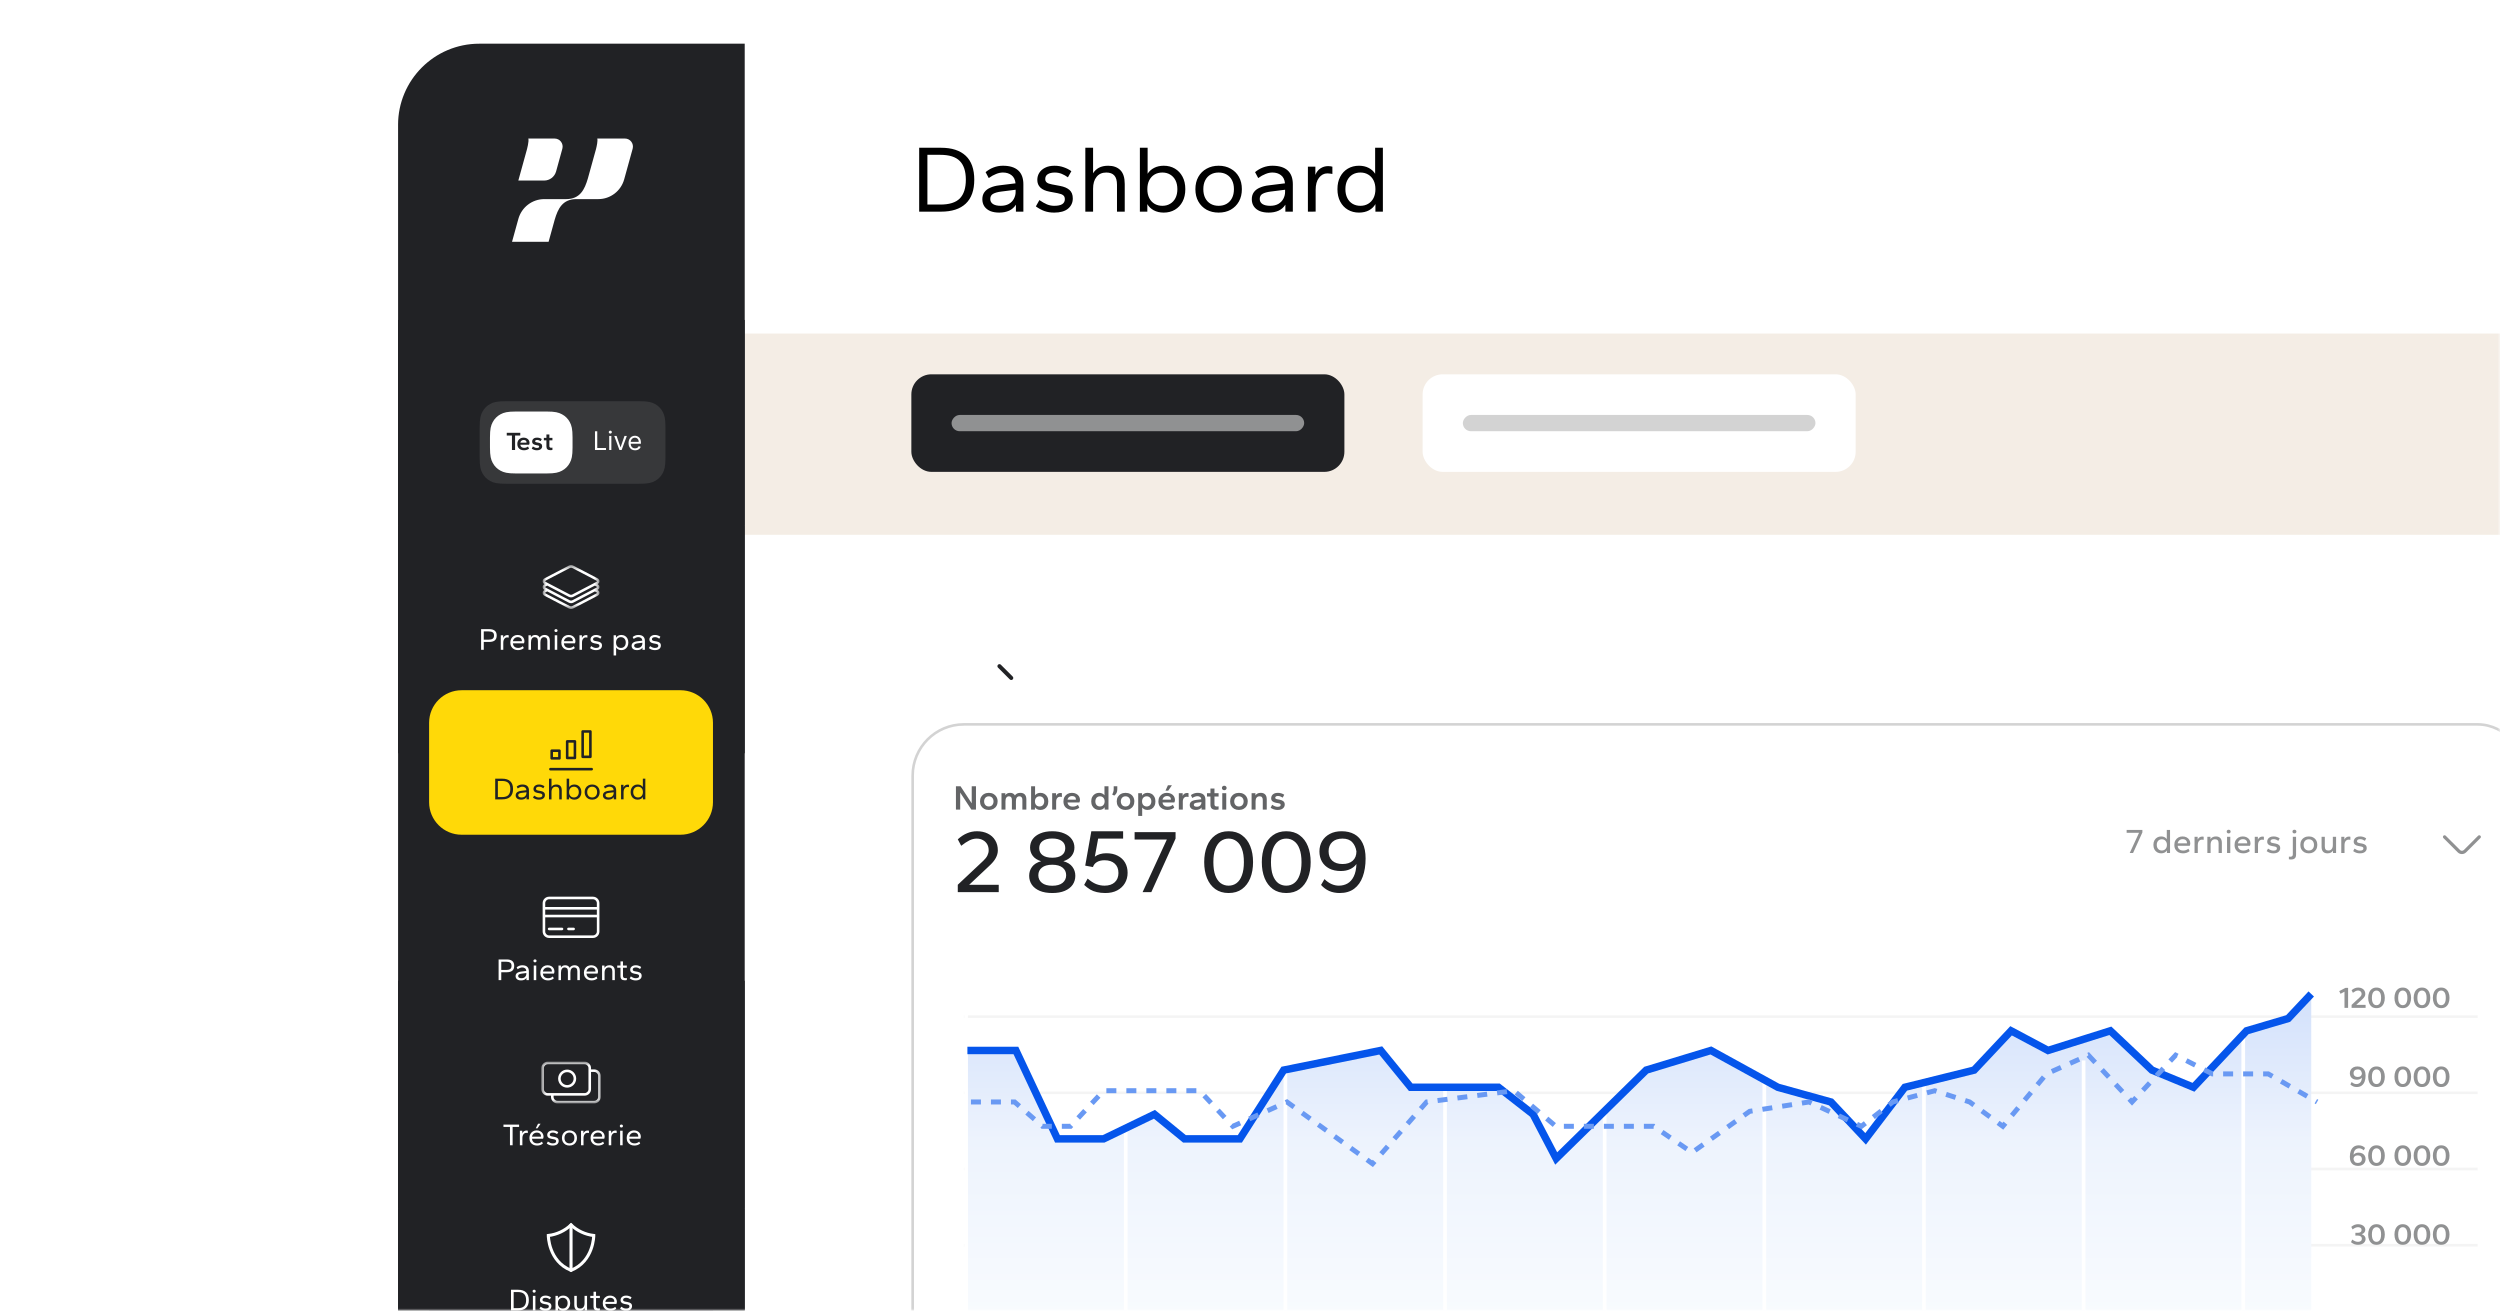
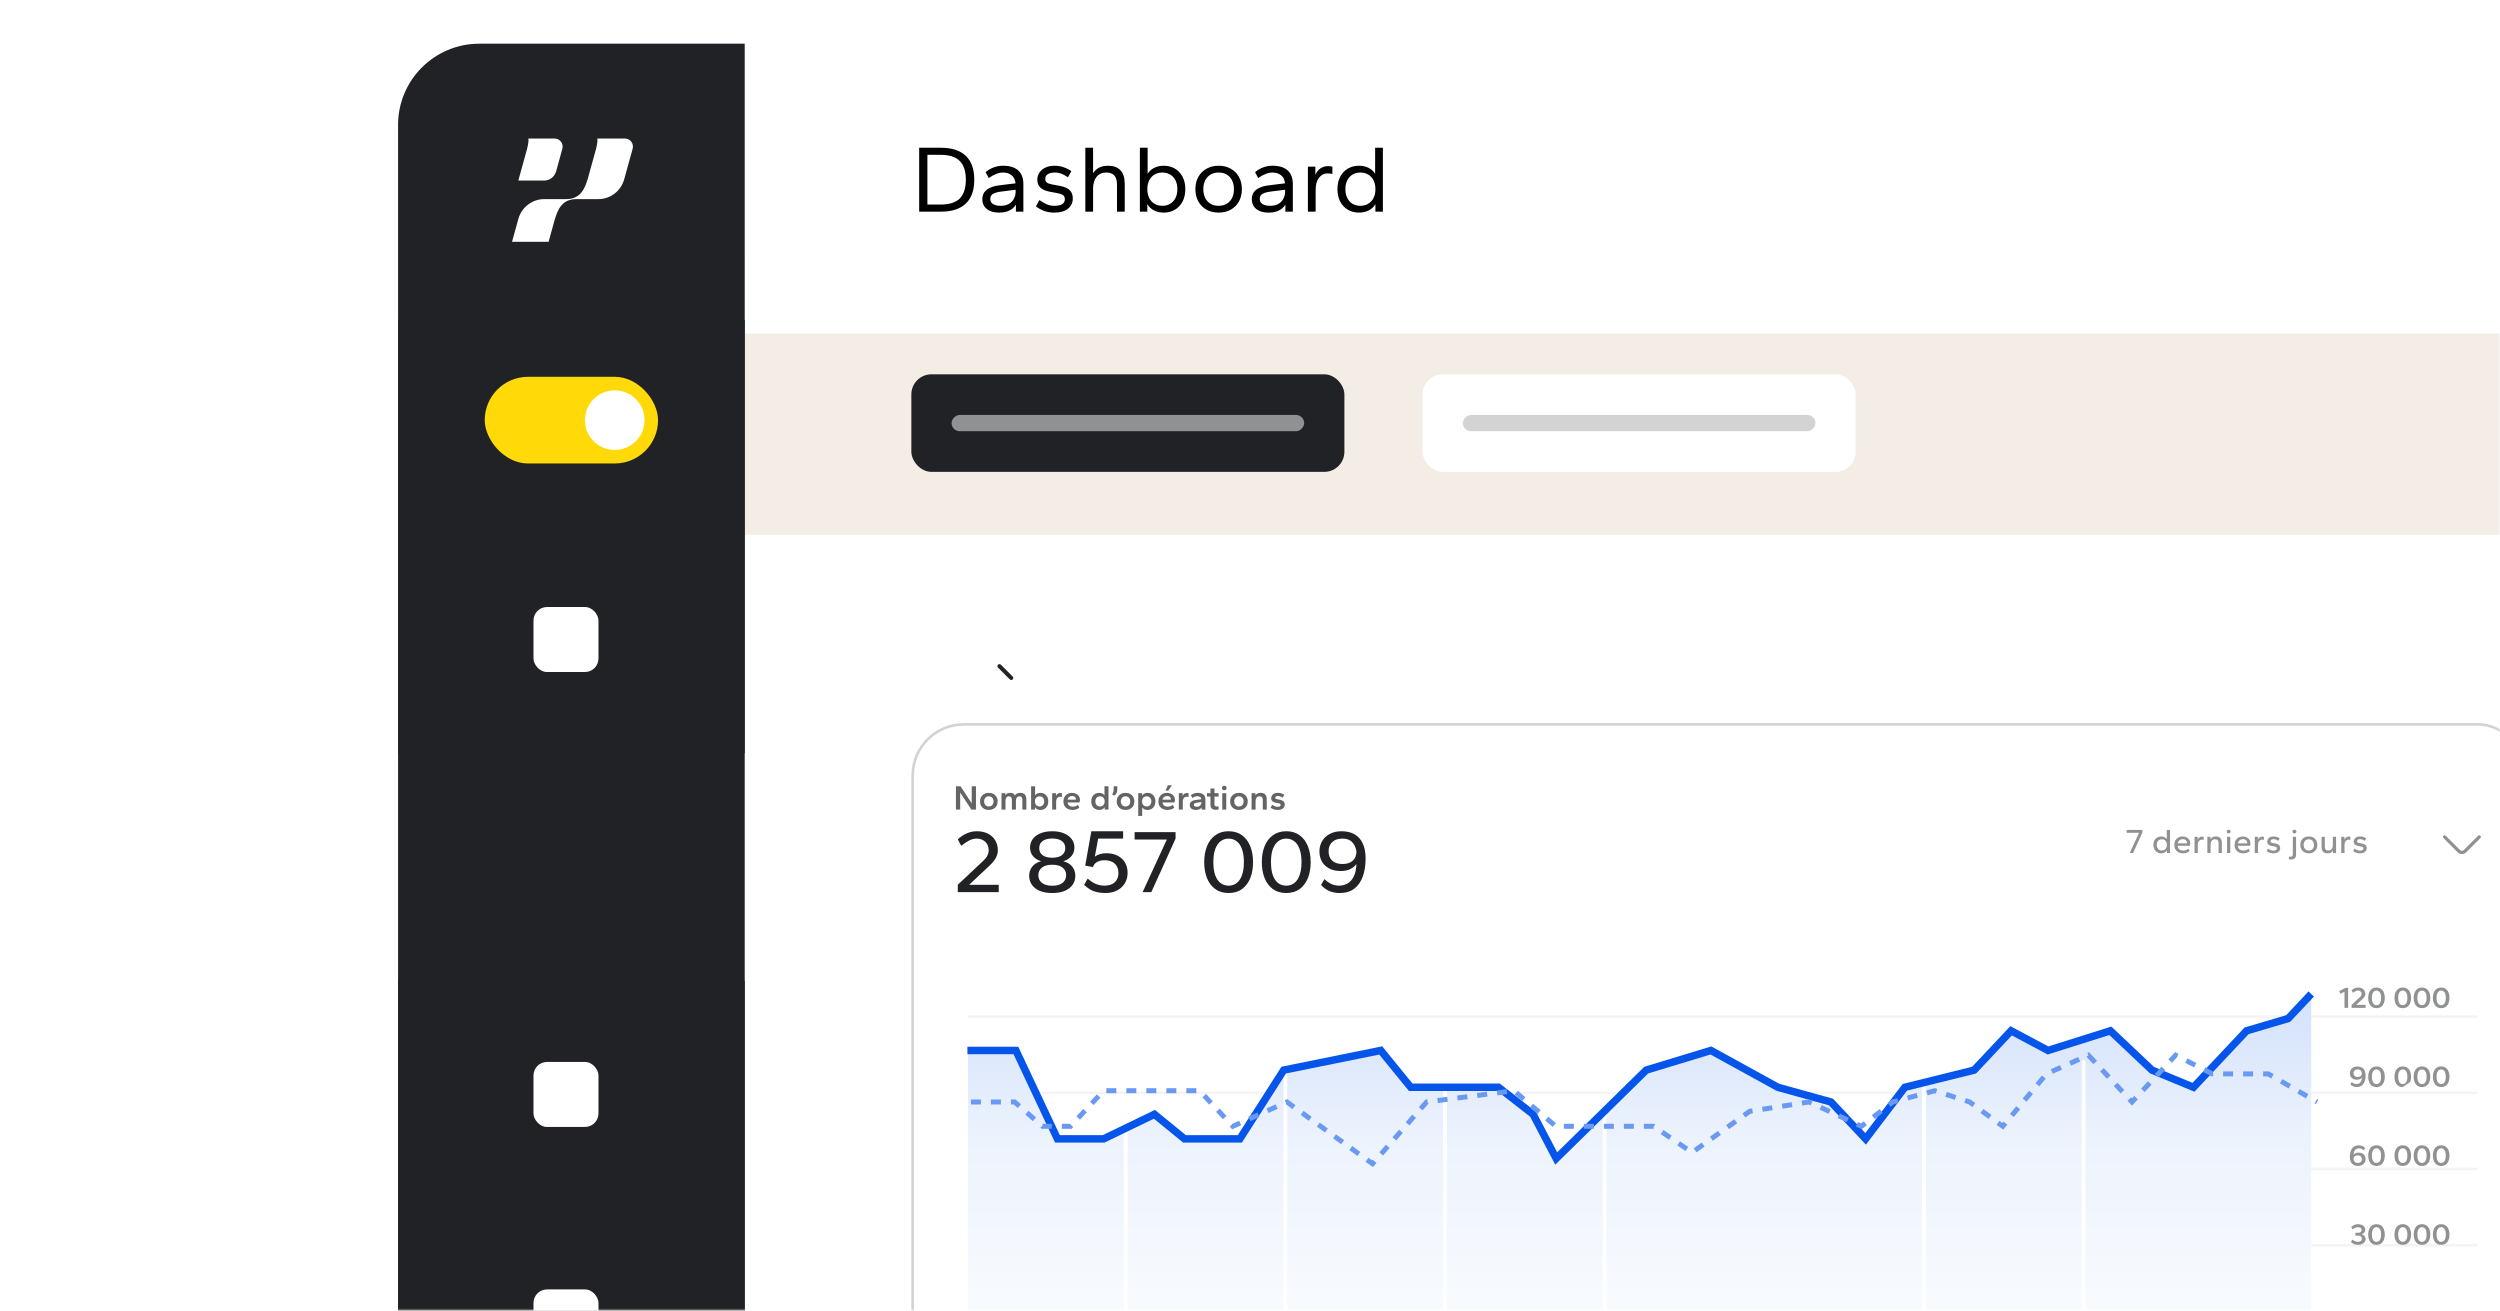
<svg xmlns="http://www.w3.org/2000/svg" fill="none" height="270" viewBox="0 0 515 270" width="515">
  <filter id="a" color-interpolation-filters="sRGB" filterUnits="userSpaceOnUse" height="101.534" width="776.568" x="131.092" y="30.948">
    <feFlood flood-opacity="0" result="BackgroundImageFix" />
    <feColorMatrix in="SourceAlpha" result="hardAlpha" type="matrix" values="0 0 0 0 0 0 0 0 0 0 0 0 0 0 0 0 0 0 127 0" />
    <feOffset dy="2.789" />
    <feGaussianBlur stdDeviation="11.158" />
    <feColorMatrix type="matrix" values="0 0 0 0 0 0 0 0 0 0 0 0 0 0 0 0 0 0 0.06 0" />
    <feBlend in2="BackgroundImageFix" mode="normal" result="effect1_dropShadow_683_77787" />
    <feBlend in="SourceGraphic" in2="effect1_dropShadow_683_77787" mode="normal" result="shape" />
  </filter>
  <filter id="b" color-interpolation-filters="sRGB" filterUnits="userSpaceOnUse" height="101.534" width="776.568" x="131.095" y="-10.512">
    <feFlood flood-opacity="0" result="BackgroundImageFix" />
    <feColorMatrix in="SourceAlpha" result="hardAlpha" type="matrix" values="0 0 0 0 0 0 0 0 0 0 0 0 0 0 0 0 0 0 127 0" />
    <feOffset dy="2.789" />
    <feGaussianBlur stdDeviation="11.158" />
    <feColorMatrix type="matrix" values="0 0 0 0 0 0 0 0 0 0 0 0 0 0 0 0 0 0 0.06 0" />
    <feBlend in2="BackgroundImageFix" mode="normal" result="effect1_dropShadow_683_77787" />
    <feBlend in="SourceGraphic" in2="effect1_dropShadow_683_77787" mode="normal" result="shape" />
  </filter>
  <linearGradient id="c" gradientUnits="userSpaceOnUse" x1="260.802" x2="260.802" y1="283.764" y2="202.052">
    <stop offset="0" stop-color="#fcfeff" />
    <stop offset=".6" stop-color="#edf3fd" />
    <stop offset="1" stop-color="#d0dffb" />
  </linearGradient>
  <clipPath id="d">
    <rect height="502.092" rx="16.736" width="803.347" x="82" y="9.001" />
  </clipPath>
  <clipPath id="e">
-     <path d="m88.397 32.682h58.475v478.433h-58.475z" />
-   </clipPath>
+     </clipPath>
  <clipPath id="f">
    <rect height="134.074" rx="10.824" width="333.488" x="187.737" y="148.954" />
  </clipPath>
  <mask id="g" height="270" maskUnits="userSpaceOnUse" width="515" x="0" y="0">
    <path d="m0 0h515v250c0 11.046-8.954 20-20 20h-495z" fill="#d9d9d9" />
  </mask>
  <mask id="h" height="10" maskUnits="userSpaceOnUse" width="13" x="111" y="116">
    <path d="m111.776 116.421h11.72v9.037h-11.72z" fill="#fff" />
  </mask>
  <mask id="i" height="10" maskUnits="userSpaceOnUse" width="13" x="111" y="218">
    <path d="m111.516 218.701h12.226v8.605h-12.226z" fill="#fff" />
  </mask>
  <g mask="url(#g)">
    <g clip-path="url(#d)">
      <rect fill="#fff" height="502.092" rx="16.736" width="803.347" x="82" y="9.002" />
      <g filter="url(#a)">
        <path d="m153.407 107.378h731.938v-56.904h-731.938z" fill="#f4ede5" />
      </g>
      <g filter="url(#b)">
        <path d="m153.41 65.918h731.938v-56.904h-731.938z" fill="#fff" />
      </g>
      <path d="m82.003 9.002h71.409v502.091h-71.409z" fill="#212225" />
      <path d="m82.004 65.91h71.409v42.399h-71.409z" fill="#212225" />
      <rect fill="#ffd908" height="17.852" rx="8.926" width="35.704" x="99.856" y="77.623" />
      <circle cx="126.635" cy="86.548" fill="#fff" r="6.137" />
      <path d="m82.004 108.308h71.409v46.862h-71.409z" fill="#212225" />
      <rect fill="#fff" height="13.389" rx="2.789" width="13.389" x="109.899" y="125.046" />
      <path d="m82.004 202.025h71.409v46.862h-71.409z" fill="#212225" />
      <rect fill="#fff" height="13.389" rx="2.789" width="13.389" x="109.899" y="218.764" />
      <path d="m82.004 248.883h71.409v46.862h-71.409z" fill="#212225" />
      <rect fill="#fff" height="13.389" rx="2.789" width="13.389" x="109.899" y="265.622" />
      <rect fill="#212225" height="20.102" rx="4.142" width="89.208" x="187.737" y="77.106" />
      <rect fill="#909192" height="3.35" rx="1.675" transform="matrix(1 0 0 -1 196.022 88.832)" width="72.638" />
      <rect fill="#fff" height="20.102" rx="4.142" width="89.208" x="293.06" y="77.106" />
      <rect fill="#d3d3d3" height="3.35" rx="1.675" transform="matrix(1 0 0 -1 301.345 88.832)" width="72.638" />
      <g clip-path="url(#e)">
        <path d="m146.871 32.681h-58.475v478.433h58.475z" fill="#212225" />
        <path d="m146.872 108.166h-58.475v29.769h58.475z" fill="#212225" />
        <path d="m99.106 133.862v-4.261h1.659c.514 0 .901.108 1.161.325.263.213.395.544.395.995s-.132.785-.395 1.002c-.26.212-.647.319-1.161.319h-1.11v1.62zm.549-2.093h1.001c.357 0 .632-.061.823-.185.191-.127.287-.348.287-.663s-.091-.534-.274-.657c-.183-.128-.462-.191-.836-.191h-1.001zm3.506 2.093v-2.998h.498v.548c.076-.191.189-.336.338-.434.153-.102.325-.153.516-.153.06 0 .113.005.16.013.051.004.091.013.121.026v.484c-.055-.012-.11-.021-.166-.025-.055-.009-.11-.013-.166-.013-.225 0-.412.098-.561.294-.149.191-.223.461-.223.81v1.448zm3.534.064c-.298 0-.566-.062-.804-.185-.238-.124-.425-.3-.561-.53-.136-.234-.204-.517-.204-.848 0-.319.066-.596.197-.83.132-.233.311-.414.536-.542.226-.127.477-.191.753-.191.293 0 .546.057.759.172s.376.27.491.466c.115.191.172.41.172.657 0 .068-.01.144-.031.229-.017.081-.041.147-.071.198h-2.277c.021.204.077.379.166.523.094.141.219.247.376.319.158.073.338.109.543.109.199 0 .374-.03.523-.09.153-.063.299-.153.44-.268l.204.39c-.162.14-.345.246-.549.319-.204.068-.425.102-.663.102zm-1.04-1.838h1.844c.004-.008.006-.017.006-.025 0-.009 0-.021 0-.038 0-.153-.032-.287-.096-.402-.063-.119-.161-.211-.293-.275-.128-.063-.289-.095-.485-.095-.153 0-.298.034-.434.102-.136.064-.251.157-.344.281-.094.123-.16.274-.198.452zm3.212 1.774v-2.998h.498v.421c.085-.153.202-.273.351-.358.153-.085.338-.127.555-.127.221 0 .408.049.561.147.153.093.266.225.338.395.094-.179.228-.313.402-.402.179-.093.383-.14.613-.14.331 0 .595.098.791.293.195.196.293.504.293.925v1.844h-.517v-1.786c0-.29-.057-.498-.172-.625-.115-.132-.281-.198-.498-.198-.246 0-.435.098-.567.293-.128.192-.192.453-.192.785v1.531h-.516v-1.786c0-.29-.058-.498-.173-.625-.114-.132-.278-.198-.491-.198-.251 0-.44.098-.568.293-.127.192-.191.453-.191.785v1.531zm5.408 0v-2.998h.516v2.998zm.255-3.662c-.094 0-.17-.027-.23-.083-.059-.059-.089-.134-.089-.223s.03-.162.089-.217c.06-.055.136-.083.23-.083.098 0 .176.028.236.083.059.055.089.128.089.217s-.03.164-.089.223c-.06.056-.138.083-.236.083zm2.668 3.726c-.298 0-.566-.062-.804-.185-.238-.124-.425-.3-.561-.53-.136-.234-.204-.517-.204-.848 0-.319.066-.596.197-.83.132-.233.311-.414.536-.542.226-.127.477-.191.753-.191.293 0 .547.057.759.172.213.115.377.27.491.466.115.191.173.41.173.657 0 .068-.011.144-.032.229-.017.081-.041.147-.07.198h-2.278c.021.204.077.379.166.523.094.141.219.247.376.319.158.073.338.109.543.109.2 0 .374-.03.523-.09.153-.063.3-.153.44-.268l.204.39c-.162.14-.344.246-.549.319-.204.068-.425.102-.663.102zm-1.04-1.838h1.844c.004-.008.006-.017.006-.025 0-.009 0-.021 0-.038 0-.153-.032-.287-.096-.402-.063-.119-.161-.211-.293-.275-.128-.063-.289-.095-.485-.095-.153 0-.298.034-.434.102-.136.064-.251.157-.344.281-.094.123-.16.274-.198.452zm3.213 1.774v-2.998h.497v.548c.077-.191.189-.336.338-.434.153-.102.326-.153.517-.153.059 0 .113.005.159.013.051.004.092.013.122.026v.484c-.056-.012-.111-.021-.166-.025-.056-.009-.111-.013-.166-.013-.226 0-.413.098-.562.294-.148.191-.223.461-.223.81v1.448zm3.388.064c-.23 0-.442-.034-.638-.102-.196-.073-.387-.177-.574-.313l.236-.421c.183.128.351.223.504.287.157.064.317.096.478.096.238 0 .417-.036.536-.109.119-.076.179-.187.179-.331 0-.12-.036-.207-.109-.262-.068-.06-.191-.106-.37-.14l-.542-.102c-.272-.051-.476-.143-.612-.275s-.204-.302-.204-.51c0-.17.042-.325.127-.466.089-.144.219-.259.389-.344.17-.089.383-.134.638-.134.217 0 .419.034.606.102.192.064.362.151.51.261l-.229.409c-.128-.094-.264-.17-.408-.23-.145-.059-.298-.089-.46-.089-.2 0-.357.036-.472.108-.115.068-.172.177-.172.326 0 .097.034.174.102.229s.183.098.345.128l.542.102c.272.051.48.14.625.268.149.127.223.317.223.568 0 .276-.106.503-.319.682-.212.174-.523.262-.931.262zm3.645 1.097v-4.159h.497v.504c.094-.171.236-.307.428-.409.191-.106.414-.159.669-.159.277 0 .524.064.74.191.217.128.387.309.511.542.123.23.185.507.185.83 0 .319-.062.595-.185.829-.124.234-.294.415-.511.542-.216.128-.463.192-.74.192-.246 0-.463-.049-.65-.147s-.33-.228-.428-.389v1.633zm1.499-1.55c.195 0 .368-.045.517-.134.153-.09.272-.217.357-.383s.127-.364.127-.593c0-.23-.042-.428-.127-.594-.085-.165-.204-.293-.357-.382-.149-.09-.322-.134-.517-.134-.196 0-.37.044-.523.134-.149.089-.266.217-.351.382-.085.166-.128.364-.128.594 0 .229.043.427.128.593s.202.293.351.383c.153.089.327.134.523.134zm3.332.453c-.229 0-.429-.034-.599-.102-.166-.073-.296-.175-.389-.307-.094-.136-.141-.297-.141-.484 0-.188.047-.345.141-.473.093-.127.225-.227.395-.299.17-.077.368-.128.593-.153l1.085-.134c-.026-.247-.115-.428-.268-.543-.149-.119-.34-.178-.574-.178-.145 0-.296.032-.453.095-.157.06-.321.151-.491.275l-.211-.396c.158-.132.334-.236.53-.312.2-.077.408-.115.625-.115.451 0 .791.104 1.02.312.23.209.345.517.345.925v1.825h-.498v-.466c-.11.179-.261.313-.453.402-.191.085-.41.128-.657.128zm.096-.453c.217 0 .4-.043.549-.128.149-.089.259-.204.331-.344.077-.145.115-.296.115-.453v-.147l-.957.121c-.238.03-.421.081-.548.153-.124.068-.185.183-.185.345 0 .144.061.257.185.338.123.076.293.115.51.115zm3.557.453c-.23 0-.442-.034-.638-.102-.196-.073-.387-.177-.574-.313l.236-.421c.183.128.351.223.504.287.157.064.317.096.478.096.238 0 .417-.036.536-.109.119-.076.179-.187.179-.331 0-.12-.036-.207-.109-.262-.068-.06-.191-.106-.37-.14l-.542-.102c-.272-.051-.476-.143-.612-.275s-.204-.302-.204-.51c0-.17.042-.325.127-.466.089-.144.219-.259.389-.344.17-.089.383-.134.638-.134.217 0 .419.034.606.102.192.064.362.151.51.261l-.229.409c-.128-.094-.264-.17-.408-.23-.145-.059-.298-.089-.46-.089-.2 0-.357.036-.472.108-.115.068-.172.177-.172.326 0 .097.034.174.102.229s.183.098.345.128l.542.102c.272.051.48.14.625.268.149.127.223.317.223.568 0 .276-.106.503-.319.682-.212.174-.523.262-.931.262z" fill="#fff" />
        <g mask="url(#h)">
-           <path clip-rule="evenodd" d="m122.844 122.266-4.982 2.601c-.133.069-.32.069-.453 0l-4.983-2.601c-.074-.039-.119-.091-.119-.14 0-.048.045-.101.119-.14l.301-.157 4.436 2.315c.144.075.308.112.472.112.165 0 .329-.037.473-.112l4.435-2.315.301.157c.075.039.119.092.119.14 0 .049-.044.101-.119.14zm-10.418-2.669 4.982-2.6c.134-.07.32-.07.454 0l4.982 2.6c.075.04.119.092.119.141 0 .048-.044.101-.119.14l-.424.221-4.558 2.379c-.134.07-.32.069-.453 0l-4.558-2.379-.425-.221c-.074-.039-.119-.092-.119-.14 0-.049.045-.101.119-.141zm10.418 1.475-4.982 2.601c-.133.069-.32.069-.453 0l-4.558-2.38-.425-.221c-.074-.039-.119-.091-.119-.14s.045-.101.119-.14l.301-.157 4.436 2.314c.287.149.658.151.945 0l4.435-2.314.301.157c.075.039.119.091.119.14s-.044.101-.119.14zm.651-.14c0-.243-.145-.464-.384-.597.239-.134.384-.354.384-.597 0-.251-.152-.479-.405-.612l-4.982-2.601c-.287-.149-.658-.149-.945 0l-4.983 2.601c-.254.133-.405.361-.405.612 0 .243.145.463.384.597-.239.133-.384.354-.384.597s.145.463.384.597c-.239.134-.384.354-.384.597 0 .251.151.479.405.612l4.983 2.6c.144.075.308.112.472.112.165 0 .329-.037.473-.112l4.982-2.6c.253-.133.405-.361.405-.612 0-.243-.145-.463-.384-.597.239-.134.384-.354.384-.597z" fill="#fff" fill-rule="evenodd" />
-         </g>
+           </g>
        <path d="m140.172 142.187h-45.076c-3.7 0-6.7 3-6.7 6.7v16.369c0 3.7 3 6.7 6.7 6.7h45.076c3.7 0 6.7-2.999 6.7-6.7v-16.369c0-3.7-3-6.7-6.7-6.7z" fill="#ffd908" />
        <path d="m102.013 164.67v-4.262h1.455c.723 0 1.273.179 1.652.536.378.358.568.889.568 1.595s-.19 1.238-.568 1.595c-.379.357-.929.536-1.652.536zm.549-.472h.861c.6 0 1.034-.136 1.301-.409.268-.276.402-.693.402-1.25s-.134-.972-.402-1.244c-.267-.276-.701-.415-1.301-.415h-.861zm4.793.535c-.229 0-.429-.034-.599-.102-.166-.072-.296-.174-.389-.306-.094-.136-.141-.297-.141-.485 0-.187.047-.344.141-.472.093-.127.225-.227.395-.299.17-.077.368-.128.593-.154l1.085-.134c-.026-.246-.115-.427-.268-.542-.149-.119-.34-.178-.574-.178-.145 0-.296.032-.453.095-.157.06-.321.151-.491.275l-.211-.396c.158-.132.334-.236.53-.312.2-.077.408-.115.625-.115.451 0 .791.104 1.02.312.23.209.345.517.345.925v1.825h-.498v-.466c-.11.179-.261.313-.453.402-.191.085-.41.127-.657.127zm.096-.452c.217 0 .4-.043.549-.128.149-.089.259-.204.331-.345.077-.144.115-.295.115-.452v-.147l-.957.121c-.238.03-.421.081-.548.153-.124.068-.185.183-.185.345 0 .144.061.257.185.338.123.076.293.115.51.115zm3.557.452c-.23 0-.442-.034-.638-.102-.196-.072-.387-.176-.574-.312l.236-.421c.183.127.351.223.504.287.157.064.317.096.478.096.238 0 .417-.037.536-.109.119-.076.179-.187.179-.332 0-.119-.036-.206-.109-.261-.068-.06-.191-.106-.37-.14l-.542-.103c-.272-.051-.476-.142-.612-.274s-.204-.302-.204-.51c0-.17.042-.326.127-.466.089-.144.219-.259.389-.344.17-.09.383-.134.638-.134.217 0 .419.034.606.102.192.064.362.151.51.261l-.229.409c-.128-.094-.264-.171-.408-.23-.145-.06-.298-.089-.46-.089-.2 0-.357.036-.472.108-.115.068-.172.177-.172.325 0 .098.034.175.102.23s.183.098.345.128l.542.102c.272.051.48.14.625.268.149.127.223.316.223.567 0 .277-.106.504-.319.683-.212.174-.523.261-.931.261zm2.087-.063v-4.262h.517v1.704c.094-.158.223-.281.389-.37.17-.09.377-.134.619-.134.344 0 .614.098.81.293.196.196.294.504.294.925v1.844h-.517v-1.786c0-.29-.06-.498-.179-.626-.115-.131-.293-.197-.536-.197-.28 0-.497.097-.65.293-.153.191-.23.453-.23.785v1.531zm5.233.063c-.255 0-.478-.051-.67-.153-.191-.106-.333-.244-.427-.414v.504h-.498v-4.262h.517v1.736c.098-.162.24-.292.428-.39.187-.097.404-.146.65-.146.277 0 .523.063.74.191s.387.308.51.542c.124.23.185.506.185.83 0 .319-.061.595-.185.829-.123.234-.293.415-.51.542-.217.128-.463.191-.74.191zm-.096-.452c.196 0 .368-.045.517-.134.153-.09.272-.217.357-.383s.128-.364.128-.593c0-.23-.043-.428-.128-.594s-.204-.293-.357-.382c-.149-.09-.321-.134-.517-.134-.195 0-.369.044-.523.134-.148.089-.265.216-.35.382-.086.166-.128.364-.128.594 0 .229.042.427.128.593.085.166.202.293.35.383.154.089.328.134.523.134zm3.754.452c-.302 0-.57-.063-.804-.191-.234-.132-.416-.315-.548-.549-.132-.233-.198-.508-.198-.822 0-.315.066-.589.198-.823s.314-.415.548-.543c.234-.131.502-.197.804-.197.306 0 .574.066.804.197.234.128.417.309.548.543.132.234.198.508.198.823 0 .314-.066.589-.198.822-.131.234-.314.417-.548.549-.23.128-.498.191-.804.191zm0-.452c.204 0 .383-.045.536-.134.153-.09.272-.217.357-.383s.128-.364.128-.593c0-.23-.043-.428-.128-.594s-.204-.293-.357-.382c-.153-.09-.332-.134-.536-.134s-.383.044-.536.134c-.153.089-.272.216-.357.382s-.128.364-.128.594c0 .229.043.427.128.593s.204.293.357.383c.153.089.332.134.536.134zm3.342.452c-.23 0-.43-.034-.6-.102-.166-.072-.295-.174-.389-.306-.094-.136-.14-.297-.14-.485 0-.187.046-.344.14-.472.094-.127.225-.227.395-.299.171-.077.368-.128.594-.154l1.084-.134c-.025-.246-.115-.427-.268-.542-.149-.119-.34-.178-.574-.178-.144 0-.295.032-.453.095-.157.06-.321.151-.491.275l-.21-.396c.157-.132.333-.236.529-.312.2-.077.408-.115.625-.115.451 0 .791.104 1.021.312.229.209.344.517.344.925v1.825h-.497v-.466c-.111.179-.262.313-.453.402-.192.085-.411.127-.657.127zm.095-.452c.217 0 .4-.043.549-.128.149-.089.259-.204.332-.345.076-.144.115-.295.115-.452v-.147l-.957.121c-.238.03-.421.081-.549.153-.123.068-.185.183-.185.345 0 .144.062.257.185.338.123.076.294.115.51.115zm2.517.389v-2.999h.498v.549c.077-.191.189-.336.338-.434.153-.102.325-.153.517-.153.059 0 .113.004.159.013.051.004.092.013.121.025v.485c-.055-.012-.11-.021-.165-.025-.056-.009-.111-.013-.166-.013-.226 0-.413.098-.562.293-.148.192-.223.462-.223.811v1.448zm3.407.063c-.277 0-.523-.063-.74-.191-.217-.127-.387-.308-.511-.542-.123-.234-.185-.51-.185-.829 0-.324.062-.6.185-.83.124-.234.294-.414.511-.542s.463-.191.74-.191c.246 0 .463.049.65.146.187.098.33.228.428.39v-1.736h.516v4.262h-.497v-.504c-.094.17-.236.308-.428.414-.191.102-.414.153-.669.153zm.095-.452c.196 0 .368-.045.517-.134.153-.09.272-.217.357-.383s.128-.364.128-.593c0-.23-.043-.428-.128-.594s-.204-.293-.357-.382c-.149-.09-.321-.134-.517-.134-.195 0-.37.044-.523.134-.149.089-.266.216-.351.382s-.127.364-.127.594c0 .229.042.427.127.593s.202.293.351.383c.153.089.328.134.523.134z" fill="#212225" />
        <path d="m113.383 158.445h8.505" stroke="#212225" stroke-linecap="round" stroke-linejoin="round" stroke-width=".532" />
        <path d="m121.622 150.683h-1.595v5.221h1.595z" stroke="#212225" stroke-linecap="round" stroke-linejoin="round" stroke-width=".532" />
        <path d="m118.433 152.725h-1.595v3.413h1.595z" stroke="#212225" stroke-linecap="round" stroke-linejoin="round" stroke-width=".532" />
        <path d="m115.243 154.648h-1.596v1.568h1.596z" stroke="#212225" stroke-linecap="round" stroke-linejoin="round" stroke-width=".532" />
        <g fill="#fff">
          <path d="m111.214 47.345c.038-.163.344-1.463.228-1.924h3.688c.74 0 1.277.834 1.08 1.678l-.88 3.753c-.215.881-.896 1.487-1.671 1.487h-3.62zm13.771-1.925h-3.88c.091.364-.076 1.257-.169 1.695l-1.154 4.895c-.447 1.781-1.077 3.383-3.034 3.385h-3.067c-1.696 0-3.185 1.338-3.64 3.272l-.886 3.764h5.125l.859-3.651c.447-1.781 1.08-3.383 3.036-3.385h3.078c1.69 0 3.172-1.333 3.626-3.259l1.185-5.035c.198-.845-.339-1.681-1.079-1.681z" />
          <path clip-rule="evenodd" d="m104.261 82.647h27.371c1.896 0 2.584.197 3.277.568.693.371 1.237.914 1.607 1.607.371.693.568 1.381.568 3.276v6.107c0 1.896-.197 2.583-.568 3.276-.37.693-.914 1.237-1.607 1.608-.693.371-1.381.568-3.277.568h-27.371c-1.895 0-2.583-.197-3.276-.568-.693-.371-1.237-.915-1.607-1.608-.371-.693-.568-1.381-.568-3.276v-6.107c0-1.896.197-2.583.568-3.276.371-.693.914-1.237 1.607-1.607.693-.371 1.381-.568 3.276-.568z" fill-rule="evenodd" opacity=".1" />
          <path d="m122.567 92.704v-3.866h.468v3.451h1.797v.415zm2.93 0v-2.9h.445v2.9zm.226-3.383c-.087 0-.162-.03-.225-.089-.061-.059-.092-.13-.092-.213 0-.083.031-.154.092-.213.063-.059.138-.089.225-.089s.161.03.223.089c.063.059.094.13.094.213 0 .083-.031.154-.094.213-.062.059-.136.089-.223.089zm3.406.483-1.072 2.9h-.453l-1.072-2.9h.483l.8 2.311h.03l.801-2.311zm1.7 2.96c-.279 0-.52-.062-.723-.185-.201-.125-.357-.298-.466-.521-.108-.224-.163-.485-.163-.782s.055-.559.163-.785c.109-.228.262-.405.457-.532.196-.128.425-.193.687-.193.151 0 .3.025.447.075.147.05.281.132.402.245.121.112.217.261.289.446s.108.413.108.683v.189h-2.235v-.385h1.782c0-.164-.033-.31-.099-.438-.064-.128-.156-.23-.275-.304-.118-.074-.258-.111-.419-.111-.178 0-.331.044-.461.132-.128.087-.227.2-.296.34s-.104.289-.104.449v.257c0 .219.038.405.113.557.077.151.183.266.319.345.136.078.294.117.474.117.117 0 .223-.016.317-.049.096-.034.178-.084.247-.151.07-.068.123-.152.161-.253l.43.121c-.045.146-.121.274-.228.385-.107.11-.239.195-.397.257-.157.06-.334.091-.53.091z" />
          <path clip-rule="evenodd" d="m106.269 84.775h6.34c1.756 0 2.467.197 3.16.568.693.371 1.237.914 1.608 1.607.37.693.568 1.404.568 3.16v2.087c0 1.756-.198 2.467-.568 3.16-.371.693-.915 1.237-1.608 1.608-.693.371-1.404.568-3.16.568h-6.34c-1.756 0-2.467-.197-3.16-.568-.693-.371-1.237-.914-1.607-1.608-.371-.693-.568-1.404-.568-3.16v-2.087c0-1.756.197-2.467.568-3.16.37-.693.914-1.237 1.607-1.607.693-.371 1.404-.568 3.16-.568z" fill-rule="evenodd" />
        </g>
        <path d="m105.459 92.704v-2.988h-1.069v-.564h2.786v.564h-1.069v2.988zm2.473.053c-.255 0-.485-.05-.691-.149s-.37-.245-.494-.436c-.121-.195-.181-.434-.181-.718 0-.266.057-.496.17-.691.117-.195.271-.346.463-.452.194-.106.412-.16.653-.16.248 0 .465.048.649.144.184.092.328.22.43.383.103.163.155.349.155.558 0 .06-.009.128-.027.202s-.041.135-.069.181h-1.802c.018.138.06.255.127.351.071.092.163.163.277.213.113.046.246.069.399.069.156 0 .297-.023.425-.069.127-.05.248-.115.361-.197l.202.436c-.145.11-.306.193-.483.25-.174.057-.362.085-.564.085zm-.744-1.563h1.27c.004-.011.006-.019.006-.026 0-.011 0-.019 0-.027 0-.103-.022-.191-.064-.266-.043-.074-.108-.131-.197-.17-.085-.043-.196-.064-.335-.064-.113 0-.218.023-.313.069-.092.043-.17.104-.234.186-.064.082-.108.181-.133.298zm3.394 1.563c-.187 0-.368-.028-.542-.085-.17-.057-.336-.138-.499-.245l.228-.457c.16.103.307.181.441.234.139.05.268.074.388.074.156 0 .273-.023.351-.069s.117-.117.117-.213c0-.074-.025-.131-.074-.17-.05-.039-.138-.069-.266-.09l-.377-.069c-.241-.05-.424-.129-.548-.239-.12-.113-.181-.264-.181-.452 0-.149.037-.285.112-.409.074-.128.186-.229.335-.303.152-.074.345-.112.579-.112.181 0 .353.027.516.08.163.05.312.119.446.207l-.223.441c-.113-.071-.232-.129-.356-.175-.12-.05-.241-.074-.361-.074-.135 0-.24.023-.314.069-.075.043-.112.11-.112.202 0 .06.023.108.069.143s.128.064.245.085l.377.069c.245.05.431.133.558.25.132.113.197.275.197.484 0 .237-.094.434-.282.59-.184.156-.459.234-.824.234zm2.798-.021c-.284 0-.491-.064-.622-.191s-.197-.326-.197-.595v-1.239h-.526v-.505h.526v-.712h.612v.712h.627v.505h-.627v1.185c0 .11.028.193.085.25.056.057.141.085.255.085.042 0 .092-.002.149-.005.06-.004.106-.009.138-.016v.478c-.05.014-.114.025-.192.032-.074.011-.15.016-.228.016z" fill="#212225" />
        <path d="m102.713 201.905v-4.261h1.658c.515 0 .902.108 1.161.325.264.213.396.544.396.995s-.132.785-.396 1.002c-.259.212-.646.319-1.161.319h-1.11v1.62zm.548-2.092h1.002c.357 0 .631-.062.823-.185.191-.128.287-.349.287-.664s-.092-.534-.275-.657c-.183-.127-.461-.191-.835-.191h-1.002zm4.077 2.156c-.229 0-.429-.034-.599-.102-.166-.073-.296-.175-.39-.307-.093-.136-.14-.297-.14-.484s.047-.345.14-.472c.094-.128.226-.228.396-.3.17-.077.368-.128.593-.153l1.085-.134c-.026-.247-.115-.428-.268-.543-.149-.119-.341-.178-.574-.178-.145 0-.296.032-.453.096-.158.059-.321.151-.492.274l-.21-.396c.157-.131.334-.236.529-.312.2-.077.409-.115.626-.115.45 0 .791.104 1.02.313.23.208.345.516.345.924v1.825h-.498v-.466c-.11.179-.261.313-.453.402-.191.085-.41.128-.657.128zm.096-.453c.217 0 .4-.043.548-.128.149-.089.26-.204.332-.344.077-.145.115-.296.115-.453v-.147l-.957.121c-.238.03-.421.081-.548.153-.124.068-.185.183-.185.345 0 .144.061.257.185.338.123.077.293.115.51.115zm2.517.389v-2.998h.517v2.998zm.255-3.662c-.094 0-.17-.027-.23-.083-.059-.059-.089-.134-.089-.223s.03-.161.089-.217c.06-.055.136-.083.23-.083.098 0 .177.028.236.083.06.056.089.128.089.217s-.029.164-.089.223c-.059.056-.138.083-.236.083zm2.668 3.726c-.298 0-.565-.062-.804-.185-.238-.124-.425-.3-.561-.53-.136-.234-.204-.516-.204-.848 0-.319.066-.596.198-.829.131-.234.31-.415.535-.543.226-.127.477-.191.753-.191.294 0 .547.057.759.172.213.115.377.27.492.466.114.191.172.41.172.657 0 .068-.011.144-.032.23-.017.08-.041.146-.07.197h-2.278c.022.204.077.379.166.523.094.141.219.247.377.319.157.073.338.109.542.109.2 0 .374-.03.523-.09.153-.063.3-.153.44-.267l.204.389c-.161.14-.344.246-.548.319-.205.068-.426.102-.664.102zm-1.04-1.837h1.844c.004-.009.006-.017.006-.026s0-.021 0-.038c0-.153-.032-.287-.095-.402-.064-.119-.162-.211-.294-.274-.127-.064-.289-.096-.485-.096-.153 0-.297.034-.433.102-.137.064-.251.157-.345.281-.093.123-.159.274-.198.453zm3.213 1.773v-2.998h.497v.421c.085-.153.202-.272.351-.357.153-.086.338-.128.555-.128.221 0 .408.049.561.147.154.093.266.225.339.395.093-.178.227-.312.401-.402.179-.093.383-.14.613-.14.332 0 .595.098.791.293.195.196.293.504.293.925v1.844h-.516v-1.786c0-.289-.058-.498-.173-.625-.115-.132-.28-.198-.497-.198-.247 0-.436.098-.568.293-.128.192-.191.453-.191.785v1.531h-.517v-1.786c0-.289-.057-.498-.172-.625-.115-.132-.279-.198-.491-.198-.251 0-.441.098-.568.293-.128.192-.192.453-.192.785v1.531zm6.804.064c-.298 0-.566-.062-.804-.185-.238-.124-.425-.3-.561-.53-.136-.234-.204-.516-.204-.848 0-.319.066-.596.197-.829.132-.234.311-.415.536-.543.226-.127.477-.191.753-.191.294 0 .547.057.759.172.213.115.377.27.491.466.115.191.173.41.173.657 0 .068-.011.144-.032.23-.017.08-.041.146-.07.197h-2.278c.021.204.077.379.166.523.094.141.219.247.376.319.158.073.339.109.543.109.2 0 .374-.03.523-.09.153-.063.3-.153.44-.267l.204.389c-.162.14-.344.246-.549.319-.204.068-.425.102-.663.102zm-1.04-1.837h1.844c.004-.009.006-.017.006-.026s0-.021 0-.038c0-.153-.032-.287-.096-.402-.063-.119-.161-.211-.293-.274-.128-.064-.289-.096-.485-.096-.153 0-.297.034-.434.102-.136.064-.25.157-.344.281-.094.123-.16.274-.198.453zm3.213 1.773v-2.998h.497v.472c.089-.166.221-.296.396-.389.174-.098.384-.147.631-.147.345 0 .615.098.81.293.196.196.294.504.294.925v1.844h-.517v-1.786c0-.289-.06-.498-.179-.625-.114-.132-.293-.198-.535-.198-.281 0-.498.098-.651.293-.153.192-.23.453-.23.785v1.531zm4.681.038c-.297 0-.521-.07-.669-.21-.145-.145-.217-.368-.217-.67v-1.71h-.67v-.446h.67v-.855h.516v.855h.791v.446h-.791v1.672c0 .157.039.276.115.357.077.076.194.115.351.115.051 0 .109-.002.172-.007.064-.004.115-.01.153-.019v.421c-.046.017-.11.03-.191.038-.076.009-.153.013-.23.013zm2.227.026c-.23 0-.443-.034-.638-.102-.196-.073-.387-.177-.574-.313l.236-.421c.182.128.35.223.504.287.157.064.316.096.478.096.238 0 .417-.036.536-.109.119-.076.178-.187.178-.331 0-.119-.036-.207-.108-.262-.068-.059-.191-.106-.37-.14l-.542-.102c-.272-.051-.477-.143-.613-.275-.136-.131-.204-.302-.204-.51 0-.17.043-.325.128-.466.089-.144.219-.259.389-.344.17-.089.383-.134.638-.134.217 0 .419.034.606.102.191.064.361.151.51.262l-.229.408c-.128-.094-.264-.17-.409-.23-.144-.059-.297-.089-.459-.089-.2 0-.357.036-.472.108-.115.068-.172.177-.172.326 0 .097.034.174.102.229.068.056.183.098.344.128l.542.102c.273.051.481.14.626.268.148.127.223.317.223.568 0 .276-.106.504-.319.682-.213.175-.523.262-.931.262z" fill="#fff" />
        <path clip-rule="evenodd" d="m122.151 192.691h-9.037c-.439 0-.797-.357-.797-.797v-2.924h10.632v2.924c0 .44-.358.797-.798.797zm-9.834-4.252h10.632v-1.064h-10.632zm.797-3.19h9.037c.44 0 .798.358.798.797v.798h-10.632v-.798c0-.439.358-.797.797-.797zm9.037-.532h-9.037c-.732 0-1.329.596-1.329 1.329v1.064 1.594 3.19c0 .733.597 1.329 1.329 1.329h9.037c.733 0 1.329-.596 1.329-1.329v-3.19-1.594-1.064c0-.733-.596-1.329-1.329-1.329z" fill="#fff" fill-rule="evenodd" />
        <path clip-rule="evenodd" d="m115.772 191.097h-2.658c-.146 0-.265.119-.265.266s.119.266.265.266h2.658c.147 0 .266-.119.266-.266s-.119-.266-.266-.266z" fill="#fff" fill-rule="evenodd" />
        <path clip-rule="evenodd" d="m118.165 191.097h-1.064c-.147 0-.266.119-.266.266s.119.266.266.266h1.064c.147 0 .266-.119.266-.266s-.119-.266-.266-.266z" fill="#fff" fill-rule="evenodd" />
        <path d="m146.872 210.229h-58.475v29.769h58.475z" fill="#212225" />
        <path d="m105.052 235.925v-3.777h-1.339v-.485h3.221v.485h-1.333v3.777zm2.042 0v-2.998h.498v.548c.076-.191.189-.336.338-.434.153-.102.325-.153.517-.153.059 0 .112.004.159.013.051.004.091.013.121.026v.484c-.055-.012-.11-.021-.166-.025-.055-.009-.11-.013-.166-.013-.225 0-.412.098-.561.293-.149.192-.223.462-.223.811v1.448zm3.534.063c-.298 0-.566-.061-.804-.185-.238-.123-.425-.299-.561-.529-.136-.234-.204-.517-.204-.848 0-.319.066-.596.197-.83.132-.234.311-.414.536-.542.226-.127.477-.191.753-.191.293 0 .546.057.759.172s.376.27.491.466c.115.191.173.41.173.657 0 .068-.011.144-.032.229-.017.081-.041.147-.071.198h-2.277c.021.204.077.379.166.523.094.14.219.247.376.319.158.072.338.109.543.109.199 0 .374-.03.523-.09.153-.064.299-.153.44-.268l.204.389c-.162.141-.345.247-.549.319-.204.068-.425.102-.663.102zm-1.04-1.837h1.844c.004-.008.006-.017.006-.025 0-.009 0-.021 0-.038 0-.154-.032-.288-.096-.402-.063-.119-.161-.211-.293-.275-.128-.063-.289-.095-.485-.095-.153 0-.298.034-.434.102-.136.063-.251.157-.344.28-.094.124-.16.275-.198.453zm.778-1.716.472-.95h.524l-.638.95zm3.474 3.553c-.229 0-.442-.034-.638-.102-.195-.072-.387-.176-.574-.312l.236-.421c.183.127.351.223.504.287.158.064.317.096.479.096.238 0 .416-.037.535-.109.12-.076.179-.187.179-.332 0-.119-.036-.206-.108-.261-.068-.06-.192-.106-.37-.14l-.543-.103c-.272-.051-.476-.142-.612-.274s-.204-.302-.204-.51c0-.17.042-.326.127-.466.09-.144.219-.259.39-.344.17-.09.382-.134.638-.134.216 0 .418.034.606.102.191.064.361.151.51.261l-.23.409c-.127-.094-.263-.171-.408-.23-.145-.06-.298-.089-.459-.089-.2 0-.358.036-.472.108-.115.068-.173.177-.173.325 0 .098.034.175.102.23s.183.098.345.128l.542.102c.272.051.481.14.625.268.149.127.224.316.224.567 0 .277-.107.504-.319.683-.213.174-.523.261-.932.261zm3.466 0c-.302 0-.57-.063-.804-.191-.234-.132-.417-.315-.549-.549-.132-.233-.198-.508-.198-.822 0-.315.066-.589.198-.823s.315-.415.549-.543c.234-.131.502-.197.804-.197.306 0 .574.066.803.197.234.128.417.309.549.543s.198.508.198.823c0 .314-.066.589-.198.822-.132.234-.315.417-.549.549-.229.128-.497.191-.803.191zm0-.452c.204 0 .382-.045.535-.134.154-.09.273-.217.358-.383s.127-.364.127-.593c0-.23-.042-.428-.127-.594s-.204-.293-.358-.382c-.153-.09-.331-.134-.535-.134-.205 0-.383.044-.536.134-.153.089-.272.216-.357.382-.086.166-.128.364-.128.594 0 .229.042.427.128.593.085.166.204.293.357.383.153.089.331.134.536.134zm2.384.389v-2.998h.498v.548c.077-.191.189-.336.338-.434.153-.102.325-.153.517-.153.059 0 .112.004.159.013.051.004.092.013.121.026v.484c-.055-.012-.11-.021-.165-.025-.056-.009-.111-.013-.166-.013-.226 0-.413.098-.562.293-.148.192-.223.462-.223.811v1.448zm3.534.063c-.298 0-.565-.061-.804-.185-.238-.123-.425-.299-.561-.529-.136-.234-.204-.517-.204-.848 0-.319.066-.596.198-.83.131-.234.31-.414.535-.542.226-.127.477-.191.753-.191.294 0 .547.057.759.172.213.115.377.27.492.466.114.191.172.41.172.657 0 .068-.011.144-.032.229-.017.081-.041.147-.07.198h-2.278c.022.204.077.379.166.523.094.14.219.247.377.319.157.072.338.109.542.109.2 0 .374-.03.523-.09.153-.064.3-.153.44-.268l.204.389c-.161.141-.344.247-.548.319-.205.068-.426.102-.664.102zm-1.04-1.837h1.844c.004-.008.006-.017.006-.025 0-.009 0-.021 0-.038 0-.154-.032-.288-.095-.402-.064-.119-.162-.211-.294-.275-.127-.063-.289-.095-.485-.095-.153 0-.297.034-.433.102-.137.063-.251.157-.345.28-.093.124-.159.275-.198.453zm3.213 1.774v-2.998h.497v.548c.077-.191.19-.336.338-.434.153-.102.326-.153.517-.153.06 0 .113.004.16.013.051.004.091.013.121.026v.484c-.056-.012-.111-.021-.166-.025-.055-.009-.111-.013-.166-.013-.225 0-.412.098-.561.293-.149.192-.224.462-.224.811v1.448zm2.348 0v-2.998h.517v2.998zm.255-3.662c-.093 0-.17-.028-.229-.083-.06-.059-.09-.134-.09-.223s.03-.162.09-.217c.059-.055.136-.083.229-.083.098 0 .177.028.236.083.06.055.09.128.09.217s-.03.164-.09.223c-.059.055-.138.083-.236.083zm2.669 3.725c-.298 0-.566-.061-.804-.185-.238-.123-.426-.299-.562-.529-.136-.234-.204-.517-.204-.848 0-.319.066-.596.198-.83s.31-.414.536-.542c.225-.127.476-.191.753-.191.293 0 .546.057.759.172.212.115.376.27.491.466.115.191.172.41.172.657 0 .068-.011.144-.032.229-.017.081-.04.147-.07.198h-2.277c.021.204.076.379.166.523.093.14.219.247.376.319s.338.109.542.109c.2 0 .374-.03.523-.09.153-.064.3-.153.44-.268l.205.389c-.162.141-.345.247-.549.319-.204.068-.425.102-.663.102zm-1.04-1.837h1.843c.005-.008.007-.017.007-.025 0-.009 0-.021 0-.038 0-.154-.032-.288-.096-.402-.064-.119-.162-.211-.293-.275-.128-.063-.29-.095-.485-.095-.153 0-.298.034-.434.102-.136.063-.251.157-.345.28-.093.124-.159.275-.197.453z" fill="#fff" />
        <g mask="url(#i)">
          <path clip-rule="evenodd" d="m123.212 225.976c0 .439-.358.797-.798.797h-7.578c-.44 0-.797-.358-.797-.797v-.266h6.384c.733 0 1.329-.596 1.329-1.329v-3.556h.662c.44 0 .798.358.798.798zm-11.164-1.595v-4.353c0-.44.358-.797.798-.797h7.577c.441 0 .798.357.798.797v.532 3.821c0 .439-.357.797-.798.797h-6.65-.927c-.44 0-.798-.358-.798-.797zm10.366-4.087h-.662v-.266c0-.732-.596-1.329-1.329-1.329h-7.577c-.733 0-1.329.597-1.329 1.329v4.353c0 .733.596 1.329 1.329 1.329h.661v.266c0 .733.596 1.329 1.329 1.329h7.578c.733 0 1.329-.596 1.329-1.329v-4.353c0-.733-.596-1.329-1.329-1.329z" fill="#fff" fill-rule="evenodd" />
        </g>
        <path clip-rule="evenodd" d="m116.833 220.866c.733 0 1.329.596 1.329 1.329s-.596 1.329-1.329 1.329c-.732 0-1.329-.596-1.329-1.329s.597-1.329 1.329-1.329zm0 3.189c1.026 0 1.861-.834 1.861-1.86s-.835-1.861-1.861-1.861-1.86.835-1.86 1.861.834 1.86 1.86 1.86z" fill="#fff" fill-rule="evenodd" />
-         <path d="m146.872 244.255h-58.475v29.77h58.475z" fill="#212225" />
        <path d="m105.266 269.952v-4.262h1.455c.723 0 1.273.179 1.652.536.378.357.568.889.568 1.595s-.19 1.237-.568 1.595c-.379.357-.929.536-1.652.536zm.549-.473h.861c.6 0 1.033-.136 1.301-.408.268-.276.402-.693.402-1.25s-.134-.972-.402-1.244c-.268-.276-.701-.415-1.301-.415h-.861zm3.961.473v-2.999h.517v2.999zm.255-3.662c-.093 0-.17-.028-.229-.083-.06-.06-.09-.134-.09-.223 0-.09.03-.162.09-.217.059-.055.136-.083.229-.083.098 0 .177.028.236.083.06.055.09.127.09.217 0 .089-.03.163-.09.223-.059.055-.138.083-.236.083zm2.311 3.725c-.23 0-.442-.034-.638-.102-.195-.072-.387-.176-.574-.312l.236-.421c.183.127.351.223.504.287.157.064.317.095.478.095.239 0 .417-.036.536-.108.119-.077.179-.187.179-.332 0-.119-.036-.206-.109-.261-.068-.06-.191-.107-.37-.141l-.542-.102c-.272-.051-.476-.142-.612-.274s-.204-.302-.204-.51c0-.17.042-.326.127-.466.09-.145.219-.259.389-.344.171-.09.383-.134.638-.134.217 0 .419.034.606.102.192.063.362.151.511.261l-.23.408c-.128-.093-.264-.17-.408-.229-.145-.06-.298-.09-.46-.09-.199 0-.357.037-.472.109-.114.068-.172.176-.172.325 0 .098.034.175.102.23s.183.098.345.127l.542.103c.272.051.481.14.625.267.149.128.223.317.223.568 0 .277-.106.504-.319.683-.212.174-.523.261-.931.261zm2.088 1.098v-4.16h.497v.504c.094-.17.236-.306.428-.408.191-.106.414-.159.669-.159.277 0 .523.063.74.191s.387.308.511.542c.123.23.185.506.185.829 0 .319-.062.596-.185.83-.124.234-.294.414-.511.542s-.463.191-.74.191c-.246 0-.463-.049-.65-.146-.187-.098-.33-.228-.428-.39v1.634zm1.499-1.551c.195 0 .367-.044.516-.134.153-.089.273-.216.358-.382s.127-.364.127-.594c0-.229-.042-.427-.127-.593s-.205-.293-.358-.383c-.149-.089-.321-.134-.516-.134-.196 0-.37.045-.523.134-.149.09-.266.217-.351.383s-.128.364-.128.593c0 .23.043.428.128.594s.202.293.351.382c.153.09.327.134.523.134zm3.479.453c-.345 0-.615-.097-.81-.293-.196-.196-.294-.504-.294-.925v-1.844h.517v1.787c0 .289.057.499.172.631.119.128.3.191.543.191.28 0 .497-.095.65-.287.153-.195.23-.459.23-.791v-1.531h.517v2.999h-.498v-.473c-.089.166-.221.298-.396.396-.174.094-.384.14-.631.14zm3.746-.025c-.297 0-.521-.07-.669-.211-.145-.144-.217-.368-.217-.67v-1.709h-.67v-.447h.67v-.854h.516v.854h.791v.447h-.791v1.671c0 .158.039.277.115.357.077.077.194.115.351.115.051 0 .109-.002.172-.006.064-.004.115-.011.153-.019v.421c-.046.017-.11.03-.191.038-.076.009-.153.013-.23.013zm2.584.025c-.298 0-.566-.061-.804-.185-.238-.123-.425-.299-.561-.529-.136-.234-.204-.517-.204-.849 0-.319.065-.595.197-.829s.311-.414.536-.542c.226-.128.476-.191.753-.191.293 0 .546.057.759.172s.376.27.491.465c.115.192.172.411.172.658 0 .068-.01.144-.031.229-.017.081-.041.147-.071.198h-2.277c.021.204.077.378.166.523.093.14.219.247.376.319.158.072.338.108.542.108.2 0 .375-.029.524-.089.153-.064.299-.153.44-.268l.204.389c-.162.141-.345.247-.549.319-.204.068-.425.102-.663.102zm-1.04-1.837h1.844c.004-.008.006-.017.006-.025 0-.009 0-.022 0-.039 0-.153-.032-.287-.096-.402-.063-.119-.161-.21-.293-.274-.128-.064-.289-.096-.485-.096-.153 0-.298.035-.434.103-.136.063-.251.157-.344.28-.094.124-.16.275-.198.453zm4.252 1.837c-.229 0-.442-.034-.638-.102-.195-.072-.387-.176-.574-.312l.236-.421c.183.127.351.223.504.287.157.064.317.095.479.095.238 0 .416-.036.535-.108.119-.077.179-.187.179-.332 0-.119-.036-.206-.108-.261-.068-.06-.192-.107-.37-.141l-.543-.102c-.272-.051-.476-.142-.612-.274s-.204-.302-.204-.51c0-.17.042-.326.127-.466.09-.145.219-.259.39-.344.17-.09.382-.134.637-.134.217 0 .419.034.606.102.192.063.362.151.511.261l-.23.408c-.127-.093-.264-.17-.408-.229-.145-.06-.298-.09-.459-.09-.2 0-.358.037-.472.109-.115.068-.173.176-.173.325 0 .098.034.175.102.23s.183.098.345.127l.542.103c.272.051.481.14.625.267.149.128.223.317.223.568 0 .277-.106.504-.318.683-.213.174-.524.261-.932.261z" fill="#fff" />
        <path d="m117.632 261.689v-9.356" stroke="#fff" stroke-linecap="round" stroke-width=".638" />
        <path clip-rule="evenodd" d="m117.633 252.333c-1.284 1.212-2.924 1.978-4.678 2.185 0 0 0 5.3 4.678 7.171 4.678-1.871 4.678-7.171 4.678-7.171-1.754-.207-3.394-.973-4.678-2.185z" fill-rule="evenodd" stroke="#fff" stroke-linecap="round" stroke-width=".638" />
      </g>
      <path d="m89.258 20.315h54.767v52.065h-54.767z" fill="#212225" />
      <path d="m108.502 30.947c.056-.203.506-1.83.335-2.406h5.421c1.087 0 1.876 1.043 1.586 2.099l-1.292 4.694c-.316 1.102-1.317 1.86-2.456 1.86h-5.32zm20.239-2.408h-5.703c.135.456-.111 1.572-.247 2.12l-1.696 6.123c-.658 2.228-1.584 4.232-4.459 4.234h-4.508c-2.493 0-4.681 1.673-5.349 4.092l-1.302 4.709h7.531l1.262-4.567c.658-2.228 1.588-4.232 4.462-4.234h4.525c2.483 0 4.662-1.667 5.328-4.077l1.741-6.298c.292-1.056-.497-2.102-1.585-2.102z" fill="#fff" />
      <path d="m189.351 43.599v-13.161h4.492c2.233 0 3.934.552 5.103 1.655s1.753 2.745 1.753 4.926c0 2.18-.584 3.822-1.753 4.926s-2.87 1.655-5.103 1.655zm1.694-1.458h2.66c1.852 0 3.192-.42 4.019-1.261.828-.854 1.241-2.141 1.241-3.862 0-1.721-.413-3.001-1.241-3.842-.827-.854-2.167-1.281-4.019-1.281h-2.66zm14.805 1.655c-.709 0-1.327-.105-1.852-.315-.512-.223-.913-.538-1.202-.946-.289-.42-.433-.919-.433-1.497s.144-1.064.433-1.458c.289-.394.696-.703 1.222-.926.525-.236 1.136-.394 1.832-.473l3.349-.414c-.079-.762-.354-1.32-.827-1.675-.46-.368-1.051-.552-1.773-.552-.447 0-.913.099-1.399.296-.486.184-.992.466-1.517.847l-.65-1.222c.486-.407 1.031-.729 1.635-.965.617-.236 1.261-.355 1.931-.355 1.392 0 2.443.322 3.152.965s1.064 1.596 1.064 2.857v5.635h-1.537v-1.438c-.341.552-.808.965-1.399 1.241-.591.263-1.267.394-2.029.394zm.295-1.399c.67 0 1.235-.131 1.695-.394.46-.276.801-.63 1.024-1.064.237-.447.355-.913.355-1.399v-.453l-2.955.374c-.736.092-1.301.25-1.695.473-.381.21-.571.565-.571 1.064 0 .447.19.795.571 1.044.381.236.907.355 1.576.355zm10.986 1.399c-.71 0-1.366-.105-1.971-.315-.604-.223-1.195-.545-1.773-.965l.729-1.3c.565.394 1.084.69 1.557.887.486.197.978.295 1.477.295.736 0 1.288-.112 1.655-.335.368-.236.552-.578.552-1.024 0-.368-.112-.637-.335-.808-.21-.184-.591-.328-1.143-.433l-1.674-.315c-.841-.158-1.471-.44-1.892-.847-.42-.407-.63-.932-.63-1.576 0-.525.131-1.005.394-1.438.276-.447.676-.801 1.202-1.064.525-.276 1.182-.414 1.97-.414.67 0 1.294.105 1.872.315.591.197 1.116.466 1.576.808l-.71 1.261c-.394-.289-.814-.525-1.26-.709-.447-.184-.92-.276-1.419-.276-.617 0-1.103.112-1.458.335-.355.21-.532.545-.532 1.005 0 .302.105.538.315.709.21.171.565.302 1.064.394l1.675.315c.841.158 1.484.433 1.931.828.459.394.689.979.689 1.754 0 .854-.328 1.556-.985 2.108-.657.538-1.615.808-2.876.808zm6.447-.197v-13.161h1.596v5.261c.289-.486.689-.867 1.202-1.143.525-.276 1.162-.414 1.911-.414 1.064 0 1.898.302 2.502.906s.906 1.556.906 2.857v5.694h-1.596v-5.516c0-.893-.184-1.537-.551-1.931-.355-.407-.907-.611-1.655-.611-.867 0-1.537.302-2.01.906-.473.591-.709 1.399-.709 2.423v4.728zm16.162.197c-.788 0-1.478-.158-2.069-.473-.591-.328-1.031-.755-1.32-1.281v1.556h-1.537v-13.161h1.596v5.359c.302-.499.742-.9 1.32-1.202s1.248-.453 2.01-.453c.853 0 1.615.197 2.285.591.67.394 1.195.952 1.576 1.675.381.709.572 1.563.572 2.561 0 .985-.191 1.839-.572 2.561s-.906 1.281-1.576 1.675-1.432.591-2.285.591zm-.296-1.399c.604 0 1.136-.138 1.596-.414.473-.276.841-.67 1.103-1.182.263-.512.394-1.123.394-1.832s-.131-1.32-.394-1.832c-.262-.512-.63-.906-1.103-1.182-.46-.276-.992-.414-1.596-.414s-1.143.138-1.615.414c-.46.276-.821.67-1.084 1.182-.263.512-.394 1.123-.394 1.832s.131 1.32.394 1.832c.263.512.624.906 1.084 1.182.472.276 1.011.414 1.615.414zm11.593 1.399c-.932 0-1.76-.197-2.482-.591-.723-.407-1.287-.972-1.695-1.694-.407-.722-.61-1.57-.61-2.542 0-.972.203-1.819.61-2.542.408-.722.972-1.281 1.695-1.675.722-.407 1.55-.611 2.482-.611.946 0 1.773.204 2.483.611.722.394 1.287.952 1.694 1.675s.611 1.57.611 2.542c0 .972-.204 1.819-.611 2.542s-.972 1.287-1.694 1.694c-.71.394-1.537.591-2.483.591zm0-1.399c.631 0 1.182-.138 1.655-.414s.841-.67 1.103-1.182c.263-.512.394-1.123.394-1.832s-.131-1.32-.394-1.832c-.262-.512-.63-.906-1.103-1.182s-1.024-.414-1.655-.414c-.63 0-1.182.138-1.655.414s-.84.67-1.103 1.182c-.263.512-.394 1.123-.394 1.832s.131 1.32.394 1.832c.263.512.63.906 1.103 1.182s1.025.414 1.655.414zm10.321 1.399c-.709 0-1.327-.105-1.852-.315-.512-.223-.913-.538-1.202-.946-.289-.42-.433-.919-.433-1.497s.144-1.064.433-1.458c.289-.394.696-.703 1.222-.926.525-.236 1.136-.394 1.832-.473l3.349-.414c-.079-.762-.354-1.32-.827-1.675-.46-.368-1.051-.552-1.773-.552-.447 0-.913.099-1.399.296-.486.184-.992.466-1.517.847l-.65-1.222c.486-.407 1.031-.729 1.635-.965.617-.236 1.261-.355 1.931-.355 1.392 0 2.443.322 3.152.965s1.064 1.596 1.064 2.857v5.635h-1.537v-1.438c-.341.552-.808.965-1.399 1.241-.591.263-1.267.394-2.029.394zm.295-1.399c.67 0 1.235-.131 1.695-.394.46-.276.801-.63 1.024-1.064.237-.447.355-.913.355-1.399v-.453l-2.955.374c-.736.092-1.301.25-1.695.473-.381.21-.571.565-.571 1.064 0 .447.19.795.571 1.044.381.236.907.355 1.576.355zm7.774 1.202v-9.26h1.537v1.694c.236-.591.584-1.038 1.044-1.34.473-.315 1.005-.473 1.596-.473.184 0 .348.013.493.039.157.013.282.039.374.079v1.497c-.171-.039-.342-.066-.512-.079-.171-.026-.342-.039-.513-.039-.696 0-1.274.302-1.733.906-.46.591-.69 1.425-.69 2.502v4.472zm10.52.197c-.853 0-1.615-.197-2.285-.591s-1.195-.952-1.576-1.675-.572-1.576-.572-2.561c0-.998.191-1.852.572-2.561.381-.722.906-1.281 1.576-1.675.67-.394 1.432-.591 2.285-.591.762 0 1.432.151 2.01.453s1.018.703 1.32 1.202v-5.359h1.596v13.161h-1.537v-1.556c-.289.525-.729.952-1.32 1.281-.591.315-1.281.473-2.069.473zm.296-1.399c.604 0 1.136-.138 1.596-.414.473-.276.84-.67 1.103-1.182.263-.512.394-1.123.394-1.832s-.131-1.32-.394-1.832c-.263-.512-.63-.906-1.103-1.182-.46-.276-.992-.414-1.596-.414s-1.143.138-1.616.414c-.459.276-.821.67-1.083 1.182-.263.512-.394 1.123-.394 1.832s.131 1.32.394 1.832c.262.512.624.906 1.083 1.182.473.276 1.012.414 1.616.414z" fill="#000" />
      <g clip-path="url(#f)">
        <rect fill="#fff" height="134.074" rx="10.824" width="333.488" x="187.737" y="148.954" />
        <path d="m0 0h333.488v49.648h-333.488z" fill="#fff" transform="translate(187.737 148.954)" />
        <path d="m196.922 166.778v-4.806h.949l2.302 3.511v-3.511h.878v4.806h-.95l-2.302-3.511v3.511zm6.774.072c-.355 0-.669-.072-.942-.216-.269-.149-.482-.355-.64-.619-.154-.264-.231-.573-.231-.928s.077-.664.231-.928c.158-.264.371-.468.64-.611.273-.149.587-.223.942-.223.36 0 .674.074.943.223.268.143.479.347.633.611.158.264.237.573.237.928s-.077.664-.23.928c-.154.264-.367.47-.64.619-.274.144-.588.216-.943.216zm0-.713c.197 0 .367-.043.511-.129s.257-.209.338-.367c.082-.158.122-.343.122-.554 0-.216-.04-.4-.122-.554-.081-.158-.194-.28-.338-.367-.144-.086-.314-.129-.511-.129-.196 0-.367.043-.51.129-.144.087-.257.209-.339.367-.081.154-.122.338-.122.554 0 .211.041.396.122.554.082.158.195.281.339.367.143.086.314.129.51.129zm2.611.641v-3.382h.791v.418c.096-.159.225-.278.388-.36.168-.086.37-.129.605-.129.23 0 .429.047.597.143s.297.228.388.396c.106-.177.254-.312.446-.403s.413-.136.662-.136c.393 0 .698.11.914.33.22.221.331.562.331 1.022v2.101h-.82v-1.979c0-.264-.053-.455-.159-.575-.1-.125-.249-.187-.446-.187-.24 0-.422.088-.547.266-.119.173-.179.415-.179.726v1.749h-.828v-1.979c0-.264-.05-.455-.151-.575-.1-.125-.249-.187-.446-.187-.235 0-.415.088-.539.266-.125.173-.187.415-.187.726v1.749zm8.025.072c-.268 0-.498-.051-.69-.152-.192-.105-.341-.242-.446-.41v.49h-.791v-4.806h.82v1.856c.11-.149.259-.268.446-.36.187-.096.407-.143.661-.143.307 0 .583.071.828.215.244.139.436.341.575.605.144.263.216.578.216.942 0 .365-.072.679-.216.942-.139.264-.331.468-.575.612-.245.139-.521.209-.828.209zm-.179-.713c.187 0 .352-.043.496-.129s.257-.209.338-.367c.082-.158.122-.343.122-.554 0-.216-.04-.4-.122-.554-.081-.158-.194-.28-.338-.367-.144-.086-.309-.129-.496-.129s-.355.043-.504.129c-.144.087-.257.209-.338.367-.077.154-.115.338-.115.554 0 .211.038.396.115.554.081.158.194.281.338.367.149.086.317.129.504.129zm2.593.641v-3.382h.791v.554c.092-.206.216-.357.375-.453.158-.096.335-.144.532-.144.067 0 .127.005.18.015.052.004.093.014.122.028v.785c-.067-.015-.134-.027-.201-.036-.068-.01-.135-.015-.202-.015-.22 0-.405.089-.554.266-.148.173-.223.422-.223.749v1.633zm4.17.072c-.345 0-.657-.068-.935-.202s-.501-.331-.669-.59c-.163-.264-.245-.587-.245-.971 0-.36.077-.671.23-.935.159-.264.367-.468.626-.612.264-.144.559-.215.885-.215.336 0 .628.064.878.194.249.124.443.297.583.518.139.22.208.472.208.755 0 .082-.012.173-.036.273-.024.101-.055.183-.093.245h-2.439c.024.187.081.345.173.475.096.125.22.22.374.288.153.062.333.093.539.093.211 0 .403-.031.576-.093.172-.068.335-.156.489-.267l.273.59c-.196.149-.415.262-.654.338-.235.077-.49.116-.763.116zm-1.007-2.115h1.719c.005-.015.008-.027.008-.036 0-.015 0-.027 0-.036 0-.139-.029-.259-.087-.36-.057-.101-.146-.178-.266-.23-.115-.058-.266-.087-.453-.087-.154 0-.295.032-.425.094-.124.057-.23.141-.316.252-.087.11-.146.244-.18.403zm6.503 2.115c-.303 0-.576-.07-.821-.209-.244-.144-.438-.348-.582-.612-.144-.263-.216-.577-.216-.942 0-.364.072-.679.216-.942.144-.264.338-.466.582-.605.245-.144.518-.215.821-.215.254 0 .474.047.661.143.187.092.336.211.446.36v-1.856h.828v4.806h-.784v-.49c-.106.168-.257.305-.454.41-.196.101-.429.152-.697.152zm.187-.713c.187 0 .352-.043.496-.129s.257-.209.338-.367c.082-.158.122-.343.122-.554 0-.216-.04-.4-.122-.554-.081-.158-.194-.28-.338-.367-.144-.086-.309-.129-.496-.129s-.355.043-.504.129c-.144.087-.257.209-.338.367-.077.154-.115.338-.115.554 0 .211.038.396.115.554.081.158.194.281.338.367.149.086.317.129.504.129zm2.938-2.244-.431-.216c.096-.168.172-.345.23-.532.057-.192.086-.379.086-.561v-.612h.741v.612c0 .311-.05.568-.151.769-.101.202-.259.382-.475.54zm2.324 2.957c-.355 0-.669-.072-.943-.216-.268-.149-.482-.355-.64-.619-.153-.264-.23-.573-.23-.928s.077-.664.23-.928c.158-.264.372-.468.64-.611.274-.149.588-.223.943-.223.359 0 .673.074.942.223.269.143.48.347.633.611.158.264.238.573.238.928s-.077.664-.231.928c-.153.264-.367.47-.64.619-.273.144-.587.216-.942.216zm0-.713c.196 0 .367-.043.51-.129.144-.086.257-.209.339-.367.081-.158.122-.343.122-.554 0-.216-.041-.4-.122-.554-.082-.158-.195-.28-.339-.367-.143-.086-.314-.129-.51-.129-.197 0-.367.043-.511.129-.144.087-.257.209-.338.367-.082.154-.123.338-.123.554 0 .211.041.396.123.554.081.158.194.281.338.367s.314.129.511.129zm2.61 1.95v-4.691h.791v.49c.106-.168.254-.302.446-.403.192-.106.422-.158.691-.158.307 0 .583.071.827.215.245.139.437.341.576.605.144.263.215.578.215.942 0 .365-.071.679-.215.942-.139.264-.331.468-.576.612-.244.139-.52.209-.827.209-.254 0-.475-.046-.662-.137-.187-.096-.336-.218-.446-.367v1.741zm1.748-1.95c.187 0 .353-.043.496-.129.144-.086.257-.209.339-.367.081-.158.122-.343.122-.554 0-.216-.041-.4-.122-.554-.082-.158-.195-.28-.339-.367-.143-.086-.309-.129-.496-.129s-.355.043-.504.129c-.143.087-.256.209-.338.367-.076.154-.115.338-.115.554 0 .211.039.396.115.554.082.158.195.281.338.367.149.086.317.129.504.129zm4.263.713c-.346 0-.658-.068-.936-.202s-.501-.331-.669-.59c-.163-.264-.244-.587-.244-.971 0-.36.076-.671.23-.935.158-.264.367-.468.626-.612.264-.144.558-.215.885-.215.335 0 .628.064.877.194.25.124.444.297.583.518.139.22.209.472.209.755 0 .082-.012.173-.036.273-.024.101-.056.183-.094.245h-2.439c.024.187.082.345.173.475.096.125.221.22.374.288.154.062.333.093.54.093.211 0 .403-.031.575-.093.173-.068.336-.156.489-.267l.274.59c-.197.149-.415.262-.655.338-.235.077-.489.116-.762.116zm-1.008-2.115h1.72c.005-.015.007-.027.007-.036 0-.015 0-.027 0-.036 0-.139-.029-.259-.086-.36-.058-.101-.147-.178-.267-.23-.115-.058-.266-.087-.453-.087-.153 0-.295.032-.424.094-.125.057-.23.141-.317.252-.086.11-.146.244-.18.403zm.619-1.856.496-1.108h.821l-.756 1.108zm2.745 3.899v-3.382h.791v.554c.091-.206.216-.357.374-.453.159-.096.336-.144.533-.144.067 0 .127.005.18.015.052.004.093.014.122.028v.785c-.067-.015-.134-.027-.202-.036-.067-.01-.134-.015-.201-.015-.221 0-.405.089-.554.266-.149.173-.223.422-.223.749v1.633zm3.496.072c-.24 0-.456-.039-.648-.116-.187-.076-.336-.189-.446-.338-.105-.153-.158-.34-.158-.561 0-.225.055-.407.165-.547.111-.143.259-.254.446-.33.187-.082.401-.137.641-.166l1.143-.144c-.028-.22-.119-.381-.273-.482-.149-.101-.328-.151-.539-.151-.159 0-.324.031-.497.094-.168.057-.355.151-.561.28l-.281-.604c.207-.149.425-.261.655-.338.235-.082.475-.122.72-.122.527 0 .928.117 1.201.352.273.23.41.578.41 1.043v2.058h-.791v-.439c-.125.177-.286.307-.482.388-.197.082-.432.123-.705.123zm.23-.662c.196 0 .362-.039.496-.115.139-.077.245-.18.317-.31.076-.129.115-.264.115-.403v-.129l-.899.115c-.226.029-.394.077-.504.144s-.165.168-.165.302c0 .13.055.228.165.295s.269.101.475.101zm3.896.633c-.383 0-.664-.087-.841-.259-.178-.173-.267-.441-.267-.806v-1.676h-.712v-.684h.712v-.964h.828v.964h.849v.684h-.849v1.604c0 .149.038.261.115.338.076.077.192.115.345.115.058 0 .125-.002.201-.007.082-.005.144-.012.188-.021v.647c-.068.019-.154.034-.259.043-.101.015-.204.022-.31.022zm1.328-.043v-3.382h.82v3.382zm.41-4c-.148 0-.266-.043-.352-.13-.087-.086-.13-.196-.13-.331 0-.134.043-.242.13-.323.086-.087.204-.13.352-.13.144 0 .259.043.346.13.091.086.136.196.136.331 0 .134-.045.244-.136.33-.087.082-.202.123-.346.123zm3.022 4.072c-.355 0-.669-.072-.943-.216-.268-.149-.482-.355-.64-.619-.153-.264-.23-.573-.23-.928s.077-.664.23-.928c.158-.264.372-.468.64-.611.274-.149.588-.223.943-.223.359 0 .674.074.942.223.269.143.48.347.633.611.158.264.238.573.238.928s-.077.664-.231.928c-.153.264-.367.47-.64.619-.273.144-.587.216-.942.216zm0-.713c.196 0 .367-.043.51-.129.144-.086.257-.209.339-.367.081-.158.122-.343.122-.554 0-.216-.041-.4-.122-.554-.082-.158-.195-.28-.339-.367-.143-.086-.314-.129-.51-.129-.197 0-.367.043-.511.129-.144.087-.257.209-.338.367-.082.154-.122.338-.122.554 0 .211.04.396.122.554.081.158.194.281.338.367s.314.129.511.129zm2.61.641v-3.382h.791v.461c.101-.163.242-.293.425-.389.182-.096.405-.143.669-.143.388 0 .69.11.906.33.221.221.331.562.331 1.022v2.101h-.82v-1.979c0-.264-.055-.455-.165-.575-.106-.125-.269-.187-.49-.187-.259 0-.462.088-.611.266-.144.173-.216.415-.216.726v1.749zm5.333.072c-.254 0-.499-.039-.734-.116-.23-.076-.456-.187-.676-.33l.309-.619c.216.139.415.244.597.316.187.068.362.101.525.101.211 0 .37-.031.475-.093.106-.063.159-.159.159-.288 0-.101-.034-.178-.101-.23-.067-.053-.187-.094-.36-.123l-.511-.093c-.326-.067-.573-.175-.741-.324-.163-.153-.244-.357-.244-.611 0-.202.05-.386.151-.554.101-.173.252-.31.453-.41.206-.101.468-.151.784-.151.245 0 .477.035.698.107.221.068.422.161.604.281l-.302.597c-.153-.096-.314-.175-.482-.237-.163-.067-.326-.101-.489-.101-.182 0-.324.031-.424.093-.101.058-.152.149-.152.274 0 .081.032.146.094.194s.173.086.331.115l.511.094c.331.067.582.18.755.338.177.153.266.372.266.654 0 .322-.127.588-.381.799-.249.211-.621.317-1.115.317z" fill="#636466" />
        <path d="m197.303 183.778v-1.517l5.272-4.958c.382-.358.66-.715.832-1.073.173-.357.259-.709.259-1.054 0-.494-.104-.919-.314-1.277-.21-.357-.5-.635-.869-.832-.358-.21-.79-.315-1.295-.315-.506 0-1.005.124-1.499.37-.493.247-1.054.617-1.683 1.11l-.703-1.332c.641-.579 1.282-.998 1.924-1.257.641-.272 1.319-.407 2.035-.407.826 0 1.566.16 2.219.481.654.32 1.16.776 1.517 1.368.37.592.555 1.289.555 2.091 0 .518-.142 1.042-.425 1.572-.272.518-.752 1.092-1.443 1.721l-4.033 3.792h6.086v1.517zm19.459.185c-.999 0-1.856-.148-2.571-.444-.716-.309-1.258-.728-1.628-1.258-.37-.543-.555-1.16-.555-1.85 0-.691.197-1.301.592-1.832.394-.542 1.017-.931 1.868-1.165-.777-.247-1.35-.617-1.72-1.11s-.555-1.06-.555-1.702c0-.653.179-1.233.536-1.739.37-.505.894-.9 1.573-1.183.69-.296 1.51-.444 2.46-.444s1.763.148 2.442.444c.69.283 1.215.678 1.572 1.183.37.506.555 1.086.555 1.739 0 .642-.191 1.209-.573 1.702-.37.493-.938.863-1.702 1.11.851.234 1.473.623 1.868 1.165.395.531.592 1.141.592 1.832 0 .69-.185 1.307-.555 1.85-.37.53-.912.949-1.628 1.258-.703.296-1.56.444-2.571.444zm0-1.499c.925 0 1.634-.197 2.127-.592.494-.407.74-.931.74-1.572 0-.654-.246-1.178-.74-1.573-.493-.394-1.202-.591-2.127-.591s-1.634.197-2.127.591c-.494.395-.74.919-.74 1.573 0 .641.246 1.165.74 1.572.493.395 1.202.592 2.127.592zm0-5.771c.851 0 1.511-.173 1.979-.518.469-.346.703-.833.703-1.462s-.234-1.116-.703-1.461c-.468-.345-1.128-.518-1.979-.518s-1.511.173-1.979.518c-.469.345-.703.832-.703 1.461s.234 1.116.703 1.462c.468.345 1.128.518 1.979.518zm10.957 7.27c-.654 0-1.24-.062-1.758-.185-.505-.111-.968-.29-1.387-.537-.419-.259-.832-.573-1.239-.943l.721-1.314c.604.531 1.184.907 1.739 1.129.567.222 1.147.333 1.739.333.9 0 1.603-.235 2.109-.703.505-.469.758-1.104.758-1.906 0-.826-.253-1.467-.758-1.923-.506-.469-1.209-.703-2.109-.703-.617 0-1.135.123-1.554.37-.407.234-.685.579-.833 1.035l-1.59-.295 1.257-7.085h6.549v1.516h-5.143l-.684 3.719c.284-.222.629-.395 1.036-.518.407-.124.845-.185 1.313-.185.925 0 1.714.172 2.368.518.666.345 1.172.82 1.517 1.424s.518 1.301.518 2.09c0 .79-.185 1.499-.555 2.128s-.9 1.128-1.591 1.498c-.678.358-1.486.537-2.423.537zm7.659-.185 4.994-10.841h-6.641v-1.516h8.436v1.331l-4.995 11.026zm17.719.185c-1.085 0-2.004-.272-2.756-.814-.752-.555-1.32-1.308-1.702-2.257-.382-.962-.573-2.06-.573-3.293s.191-2.325.573-3.274c.382-.962.95-1.714 1.702-2.257.752-.555 1.671-.832 2.756-.832 1.098 0 2.017.277 2.756.832.753.543 1.32 1.295 1.702 2.257.383.949.574 2.041.574 3.274s-.191 2.331-.574 3.293c-.382.949-.949 1.702-1.702 2.257-.739.542-1.658.814-2.756.814zm0-1.517c.617 0 1.159-.173 1.628-.518.481-.358.851-.894 1.11-1.61.271-.727.407-1.634.407-2.719 0-1.098-.136-2.004-.407-2.719-.259-.715-.629-1.246-1.11-1.591-.469-.358-1.011-.537-1.628-.537-.616 0-1.165.179-1.646.537-.469.358-.839.894-1.11 1.609-.259.703-.389 1.603-.389 2.701 0 1.085.13 1.992.389 2.719.271.716.641 1.252 1.11 1.61.481.345 1.03.518 1.646.518zm11.869 1.517c-1.085 0-2.004-.272-2.756-.814-.753-.555-1.32-1.308-1.702-2.257-.383-.962-.574-2.06-.574-3.293s.191-2.325.574-3.274c.382-.962.949-1.714 1.702-2.257.752-.555 1.671-.832 2.756-.832 1.097 0 2.016.277 2.756.832.752.543 1.32 1.295 1.702 2.257.382.949.574 2.041.574 3.274s-.192 2.331-.574 3.293c-.382.949-.95 1.702-1.702 2.257-.74.542-1.659.814-2.756.814zm0-1.517c.617 0 1.159-.173 1.628-.518.481-.358.851-.894 1.11-1.61.271-.727.407-1.634.407-2.719 0-1.098-.136-2.004-.407-2.719-.259-.715-.629-1.246-1.11-1.591-.469-.358-1.011-.537-1.628-.537s-1.166.179-1.646.537c-.469.358-.839.894-1.11 1.609-.259.703-.389 1.603-.389 2.701 0 1.085.13 1.992.389 2.719.271.716.641 1.252 1.11 1.61.48.345 1.029.518 1.646.518zm10.999 1.517c-.789 0-1.511-.142-2.164-.426-.641-.296-1.196-.709-1.665-1.239l.703-1.203c.469.457.95.796 1.443 1.018.505.222 1.011.333 1.517.333.653 0 1.245-.148 1.776-.444.542-.309.974-.79 1.294-1.443.333-.666.518-1.523.555-2.571-.308.444-.74.795-1.295 1.054-.542.259-1.183.388-1.923.388-.925 0-1.721-.172-2.387-.518-.653-.345-1.153-.82-1.498-1.424s-.518-1.301-.518-2.09c0-.79.185-1.499.555-2.128s.894-1.122 1.572-1.479c.691-.37 1.505-.555 2.442-.555 1.011 0 1.887.203 2.627.61s1.307 1.024 1.702 1.85c.407.826.61 1.881.61 3.163 0 1.418-.197 2.664-.592 3.737-.382 1.06-.968 1.887-1.757 2.479s-1.788.888-2.997.888zm.592-5.975c.9 0 1.603-.229 2.109-.685s.758-1.097.758-1.924c-.123-.777-.413-1.406-.869-1.887-.456-.493-1.122-.74-1.998-.74-.9 0-1.603.235-2.109.703-.505.469-.758 1.104-.758 1.906 0 .826.253 1.473.758 1.942.506.456 1.209.685 2.109.685z" fill="#212225" />
        <path d="m438.722 175.719 1.92-4.167h-2.553v-.583h3.243v.512l-1.92 4.238zm6.478.071c-.303 0-.576-.071-.818-.213s-.434-.344-.576-.605c-.137-.26-.206-.568-.206-.924 0-.36.069-.669.206-.925.142-.26.334-.462.576-.604s.515-.213.818-.213c.266 0 .498.052.697.156.199.1.353.235.462.405v-1.898h.669v4.75h-.64v-.533c-.105.18-.259.327-.463.441-.203.109-.445.163-.725.163zm.135-.583c.209 0 .391-.047.548-.142.156-.095.28-.228.37-.398.09-.176.135-.382.135-.619s-.045-.441-.135-.612c-.09-.175-.214-.31-.37-.405-.157-.095-.337-.142-.541-.142-.208 0-.393.047-.554.142-.157.095-.28.23-.37.405-.086.171-.128.375-.128.612s.045.443.135.619c.09.17.213.303.37.398.156.095.336.142.54.142zm4.356.583c-.337 0-.64-.066-.911-.199-.265-.137-.476-.334-.632-.59-.157-.261-.235-.578-.235-.953 0-.356.073-.664.22-.925.152-.26.354-.462.605-.604.256-.142.54-.213.853-.213.327 0 .612.064.854.192.241.128.426.301.554.519.133.213.199.457.199.732 0 .081-.011.169-.035.263-.019.095-.045.171-.078.228h-2.489c.023.213.083.393.177.54.1.143.233.252.399.328.166.071.358.106.576.106s.41-.033.576-.099c.17-.067.334-.159.49-.278l.242.491c-.185.152-.393.268-.626.349-.227.075-.474.113-.739.113zm-1.095-2.062h1.913c.004-.014.007-.026.007-.036 0-.009 0-.021 0-.035 0-.161-.033-.299-.1-.413-.066-.118-.166-.211-.299-.277-.132-.066-.301-.1-.504-.1-.166 0-.32.036-.463.107-.137.066-.256.164-.355.292-.095.123-.162.277-.199.462zm3.481 1.991v-3.342h.64v.59c.09-.209.216-.365.377-.469.166-.109.351-.164.555-.164.066 0 .126.005.178.014.057.005.099.014.128.029v.633c-.062-.015-.126-.024-.192-.029-.062-.009-.123-.014-.185-.014-.237 0-.436.1-.598.299-.156.194-.234.474-.234.839v1.614zm2.639 0v-3.342h.641v.498c.099-.176.244-.313.433-.413.19-.104.42-.156.69-.156.384 0 .683.109.896.327.218.218.327.559.327 1.024v2.062h-.668v-1.977c0-.299-.062-.514-.185-.647-.119-.138-.301-.206-.548-.206-.294 0-.521.099-.682.298-.157.2-.235.472-.235.818v1.714zm4.056 0v-3.342h.669v3.342zm.328-4.032c-.119 0-.216-.036-.292-.107-.071-.071-.107-.163-.107-.277s.036-.204.107-.27c.076-.072.173-.107.292-.107.123 0 .222.035.298.107.076.066.114.156.114.27s-.038.206-.114.277-.175.107-.298.107zm2.995 4.103c-.337 0-.64-.066-.911-.199-.265-.137-.476-.334-.632-.59-.157-.261-.235-.578-.235-.953 0-.356.073-.664.22-.925.152-.26.354-.462.605-.604.256-.142.54-.213.853-.213.327 0 .612.064.854.192.241.128.426.301.554.519.133.213.2.457.2.732 0 .081-.012.169-.036.263-.019.095-.045.171-.078.228h-2.489c.023.213.083.393.177.54.1.143.233.252.399.328.166.071.358.106.576.106s.41-.033.576-.099c.17-.067.334-.159.49-.278l.242.491c-.185.152-.393.268-.626.349-.227.075-.474.113-.739.113zm-1.095-2.062h1.913c.004-.014.007-.026.007-.036 0-.009 0-.021 0-.035 0-.161-.033-.299-.1-.413-.066-.118-.166-.211-.298-.277-.133-.066-.302-.1-.505-.1-.166 0-.32.036-.463.107-.137.066-.256.164-.355.292-.095.123-.161.277-.199.462zm3.481 1.991v-3.342h.64v.59c.09-.209.216-.365.377-.469.166-.109.351-.164.555-.164.066 0 .126.005.178.014.057.005.099.014.128.029v.633c-.062-.015-.126-.024-.192-.029-.062-.009-.123-.014-.185-.014-.237 0-.436.1-.597.299-.157.194-.235.474-.235.839v1.614zm3.82.071c-.256 0-.495-.038-.718-.113-.223-.081-.439-.195-.647-.342l.277-.526c.209.142.401.249.576.32.175.066.351.1.526.1.242 0 .422-.036.541-.107.123-.076.185-.187.185-.334 0-.124-.038-.214-.114-.271-.071-.061-.199-.109-.384-.142l-.569-.107c-.308-.056-.541-.158-.697-.305-.157-.152-.235-.346-.235-.584 0-.194.048-.372.142-.533.1-.166.247-.296.441-.391.195-.1.439-.149.733-.149.242 0 .469.035.683.106.213.071.405.169.576.292l-.271.505c-.147-.1-.301-.18-.462-.242-.161-.066-.329-.1-.505-.1-.204 0-.365.036-.483.107-.114.066-.171.175-.171.327 0 .1.036.178.107.235.071.052.189.095.355.128l.569.107c.313.056.553.158.718.305.166.147.249.361.249.64 0 .313-.121.572-.362.776-.242.199-.595.298-1.06.298zm3.659 1.266c-.086 0-.166-.004-.242-.014-.076-.009-.145-.021-.206-.036v-.547c.047.009.099.016.156.021.052.005.104.007.157.007.165 0 .289-.042.369-.128.086-.08.128-.201.128-.362v-3.62h.669v3.669c0 .346-.085.6-.256.761-.166.166-.424.249-.775.249zm.69-5.369c-.119 0-.216-.036-.292-.107-.071-.071-.107-.163-.107-.277s.036-.204.107-.27c.076-.072.173-.107.292-.107.123 0 .222.035.298.107.076.066.114.156.114.27s-.038.206-.114.277-.175.107-.298.107zm2.966 4.103c-.341 0-.644-.071-.91-.213-.265-.147-.472-.351-.619-.612-.147-.26-.22-.566-.22-.917s.073-.657.22-.917c.147-.261.354-.463.619-.605.266-.147.569-.22.91-.22.346 0 .65.073.911.22.265.142.471.344.618.605.147.26.221.566.221.917s-.074.657-.221.917c-.147.261-.353.465-.618.612-.261.142-.565.213-.911.213zm0-.583c.214 0 .401-.047.562-.142s.285-.228.37-.398c.09-.176.135-.382.135-.619s-.045-.441-.135-.612c-.085-.175-.209-.31-.37-.405s-.348-.142-.562-.142c-.213 0-.4.047-.562.142-.161.095-.286.23-.376.405-.086.171-.128.375-.128.612s.042.443.128.619c.09.17.215.303.376.398.162.095.349.142.562.142zm3.854.583c-.384 0-.685-.109-.903-.327-.214-.218-.32-.559-.32-1.024v-2.062h.668v1.977c0 .298.059.517.178.654.123.133.308.199.555.199.294 0 .519-.099.675-.299.161-.199.242-.471.242-.817v-1.714h.669v3.342h-.641v-.498c-.099.176-.244.316-.433.42-.19.1-.42.149-.69.149zm2.833-.071v-3.342h.64v.59c.09-.209.215-.365.377-.469.165-.109.35-.164.554-.164.067 0 .126.005.178.014.057.005.1.014.128.029v.633c-.062-.015-.126-.024-.192-.029-.062-.009-.123-.014-.185-.014-.237 0-.436.1-.597.299-.157.194-.235.474-.235.839v1.614zm3.819.071c-.256 0-.495-.038-.718-.113-.223-.081-.439-.195-.647-.342l.277-.526c.209.142.401.249.576.32.176.066.351.1.526.1.242 0 .422-.036.541-.107.123-.076.185-.187.185-.334 0-.124-.038-.214-.114-.271-.071-.061-.199-.109-.384-.142l-.569-.107c-.308-.056-.54-.158-.697-.305-.156-.152-.235-.346-.235-.584 0-.194.048-.372.143-.533.099-.166.246-.296.441-.391.194-.1.438-.149.732-.149.242 0 .47.035.683.106s.405.169.576.292l-.27.505c-.147-.1-.301-.18-.463-.242-.161-.066-.329-.1-.505-.1-.203 0-.365.036-.483.107-.114.066-.171.175-.171.327 0 .1.036.178.107.235.071.052.19.095.355.128l.569.107c.313.056.553.158.719.305s.249.361.249.64c0 .313-.121.572-.363.776-.242.199-.595.298-1.06.298z" fill="#909192" />
        <path d="m507.154 175.942c-.316 0-.631-.122-.87-.361l-2.941-2.94c-.131-.131-.131-.348 0-.478.131-.131.347-.131.478 0l2.941 2.94c.216.216.568.216.784 0l2.941-2.94c.131-.131.347-.131.478 0 .131.13.131.347 0 .478l-2.94 2.94c-.24.239-.555.361-.871.361z" fill="#909192" />
        <path d="m0 0h333.488v84.426h-333.488z" fill="#fff" transform="translate(187.737 198.601)" />
        <path d="m198.562 209.425h311.84" stroke="#f4f4f4" stroke-width=".541" />
        <path d="m198.562 225.12h311.84" stroke="#f4f4f4" stroke-width=".541" />
        <path d="m198.562 240.814h311.84" stroke="#f4f4f4" stroke-width=".541" />
        <path d="m198.562 256.509h311.84" stroke="#f4f4f4" stroke-width=".541" />
        <path d="m209.273 216.392h-9.989v55.656h276.832v-67.292l-4.757 5.058-8.561 2.53-10.94 11.636-8.562-3.541-8.562-8.095-12.843 4.048-7.61-4.048-7.611 8.095-14.269 3.541-8.087 10.624-7.134-7.589-10.941-3.035-13.794-7.588-13.318 4.047-18.55 18.212-4.757-9.106-7.135-5.565h-18.075l-6.183-7.588-19.978 4.047-9.037 14.165h-11.416l-6.184-5.059-10.464 5.059h-9.513z" fill="url(#c)" />
        <g stroke="#fff" stroke-width=".76">
          <path d="m199.018 197.775v74.296" />
          <path d="m231.904 226.185v45.886" />
          <path d="m264.79 213.561v58.51" />
          <path d="m297.677 210.482v61.589" />
          <path d="m330.562 226.179.001 45.892" />
-           <path d="m363.449 213.559v58.512" />
          <path d="m396.336 210.482v61.589" />
          <path d="m429.222 218.462v53.609" />
-           <path d="m462.108 210.482v61.589" />
        </g>
        <path d="m199.284 216.392h9.989l8.562 18.212h9.513l10.464-5.059 6.184 5.059h11.416l9.037-14.165 19.978-4.047 6.183 7.588h18.075l7.135 5.565 4.757 9.106 18.55-18.212 13.318-4.047 13.794 7.588 10.941 3.035 7.134 7.589 8.087-10.624 14.269-3.541 7.611-8.095 7.61 4.048 12.843-4.048 8.562 8.095 8.562 3.541 10.94-11.636 8.561-2.53 4.757-5.058" stroke="#0555eb" stroke-width="1.542" />
        <path d="m200.015 227.005h8.992l5.754 5.014h5.755l6.834-7.329h19.782l6.834 7.329 11.149-5.014 17.624 12.73 11.15-12.73 17.984-2.315 8.632 7.329h20.142l7.913 5.401 11.869-8.486 12.229-1.929 10.79 5.014 6.474-5.014 8.632-2.315 7.194 2.315 6.833 5.014 8.992-10.8 8.632-3.858 8.992 9.644 8.992-9.644 7.553 3.858h11.51l10.071 5.786" stroke="#6999f3" stroke-dasharray="2.06 2.06" stroke-width="1.028" />
        <path d="m482.964 207.619v-3.33l-.814.432-.271-.555 1.295-.666h.536v4.119zm1.465 0v-.61l1.702-1.585c.123-.115.214-.228.271-.339.058-.115.087-.226.087-.333 0-.144-.031-.267-.093-.37-.062-.107-.148-.189-.259-.247-.107-.057-.236-.086-.388-.086-.161 0-.323.039-.488.117-.16.078-.349.195-.567.351l-.265-.536c.222-.185.442-.321.66-.407.218-.09.45-.136.697-.136.287 0 .54.054.758.161.222.102.395.252.518.45.127.197.191.431.191.703 0 .189-.051.374-.154.555-.103.176-.277.376-.524.598l-1.196 1.104h1.936v.61zm5.129.062c-.375 0-.689-.091-.944-.272-.251-.185-.442-.435-.573-.752-.132-.321-.198-.686-.198-1.097 0-.412.066-.775.198-1.092.131-.321.322-.571.573-.752.255-.185.569-.278.944-.278.378 0 .692.093.943.278.255.181.446.431.573.752.132.317.198.68.198 1.092 0 .411-.066.776-.198 1.097-.127.317-.318.567-.573.752-.251.181-.565.272-.943.272zm0-.611c.189 0 .355-.053.499-.16.144-.111.255-.278.333-.5s.117-.505.117-.85c0-.35-.039-.634-.117-.851-.078-.222-.189-.387-.333-.494-.144-.111-.31-.166-.499-.166-.19 0-.356.055-.5.166-.144.107-.255.272-.333.494s-.117.505-.117.851c0 .345.039.628.117.85s.189.389.333.5c.144.107.31.16.5.16zm5.413.611c-.374 0-.689-.091-.943-.272-.251-.185-.442-.435-.574-.752-.131-.321-.197-.686-.197-1.097 0-.412.066-.775.197-1.092.132-.321.323-.571.574-.752.254-.185.569-.278.943-.278.378 0 .693.093.943.278.255.181.446.431.574.752.131.317.197.68.197 1.092 0 .411-.066.776-.197 1.097-.128.317-.319.567-.574.752-.25.181-.565.272-.943.272zm0-.611c.189 0 .356-.053.499-.16.144-.111.255-.278.333-.5.079-.222.118-.505.118-.85 0-.35-.039-.634-.118-.851-.078-.222-.189-.387-.333-.494-.143-.111-.31-.166-.499-.166s-.356.055-.499.166c-.144.107-.255.272-.333.494-.079.222-.118.505-.118.851 0 .345.039.628.118.85.078.222.189.389.333.5.143.107.31.16.499.16zm3.956.611c-.374 0-.688-.091-.943-.272-.251-.185-.442-.435-.574-.752-.131-.321-.197-.686-.197-1.097 0-.412.066-.775.197-1.092.132-.321.323-.571.574-.752.255-.185.569-.278.943-.278.378 0 .693.093.944.278.255.181.446.431.573.752.132.317.197.68.197 1.092 0 .411-.065.776-.197 1.097-.127.317-.318.567-.573.752-.251.181-.566.272-.944.272zm0-.611c.189 0 .356-.053.5-.16.144-.111.255-.278.333-.5s.117-.505.117-.85c0-.35-.039-.634-.117-.851-.078-.222-.189-.387-.333-.494-.144-.111-.311-.166-.5-.166s-.355.055-.499.166c-.144.107-.255.272-.333.494s-.117.505-.117.851c0 .345.039.628.117.85s.189.389.333.5c.144.107.31.16.499.16zm3.956.611c-.374 0-.688-.091-.943-.272-.251-.185-.442-.435-.573-.752-.132-.321-.198-.686-.198-1.097 0-.412.066-.775.198-1.092.131-.321.322-.571.573-.752.255-.185.569-.278.943-.278.379 0 .693.093.944.278.255.181.446.431.573.752.132.317.198.68.198 1.092 0 .411-.066.776-.198 1.097-.127.317-.318.567-.573.752-.251.181-.565.272-.944.272zm0-.611c.19 0 .356-.053.5-.16.144-.111.255-.278.333-.5s.117-.505.117-.85c0-.35-.039-.634-.117-.851-.078-.222-.189-.387-.333-.494-.144-.111-.31-.166-.5-.166-.189 0-.355.055-.499.166-.144.107-.255.272-.333.494s-.117.505-.117.851c0 .345.039.628.117.85s.189.389.333.5c.144.107.31.16.499.16z" fill="#909192" />
-         <path d="m485.48 223.93c-.267 0-.512-.047-.734-.142-.222-.094-.411-.228-.567-.401l.265-.493c.164.148.327.257.487.327.16.066.321.098.481.098.193 0 .374-.043.543-.129.172-.09.312-.234.419-.432.107-.197.164-.456.173-.777-.099.136-.237.245-.414.327-.172.078-.374.117-.604.117-.304 0-.567-.055-.789-.166-.218-.115-.384-.273-.5-.475-.115-.201-.172-.434-.172-.697s.061-.499.185-.709c.127-.214.308-.382.542-.505.235-.124.512-.185.833-.185.341 0 .637.069.888.209.25.136.446.341.586.617.139.275.209.625.209 1.048 0 .473-.068.888-.203 1.246-.136.353-.339.629-.611.826-.267.197-.606.296-1.017.296zm.209-2.072c.268 0 .477-.07.629-.21.153-.139.229-.328.229-.567-.037-.23-.124-.417-.259-.561-.136-.148-.335-.222-.599-.222-.267 0-.476.072-.628.216-.153.14-.229.327-.229.561 0 .243.076.434.229.573.152.14.361.21.628.21zm3.869 2.072c-.375 0-.689-.09-.944-.271-.251-.185-.442-.436-.573-.753-.132-.32-.198-.686-.198-1.097s.066-.775.198-1.092c.131-.32.322-.571.573-.752.255-.185.569-.277.944-.277.378 0 .692.092.943.277.255.181.446.432.573.752.132.317.198.681.198 1.092s-.066.777-.198 1.097c-.127.317-.318.568-.573.753-.251.181-.565.271-.943.271zm0-.611c.189 0 .355-.053.499-.16.144-.111.255-.277.333-.499s.117-.506.117-.851c0-.35-.039-.633-.117-.851-.078-.222-.189-.387-.333-.493-.144-.111-.31-.167-.499-.167-.19 0-.356.056-.5.167-.144.106-.255.271-.333.493s-.117.505-.117.851c0 .345.039.629.117.851s.189.388.333.499c.144.107.31.16.5.16zm5.413.611c-.374 0-.689-.09-.943-.271-.251-.185-.442-.436-.574-.753-.131-.32-.197-.686-.197-1.097s.066-.775.197-1.092c.132-.32.323-.571.574-.752.254-.185.569-.277.943-.277.378 0 .693.092.943.277.255.181.446.432.574.752.131.317.197.681.197 1.092s-.066.777-.197 1.097c-.128.317-.319.568-.574.753-.25.181-.565.271-.943.271zm0-.611c.189 0 .356-.053.499-.16.144-.111.255-.277.333-.499.079-.222.118-.506.118-.851 0-.35-.039-.633-.118-.851-.078-.222-.189-.387-.333-.493-.143-.111-.31-.167-.499-.167s-.356.056-.499.167c-.144.106-.255.271-.333.493-.079.222-.118.505-.118.851 0 .345.039.629.118.851.078.222.189.388.333.499.143.107.31.16.499.16zm3.956.611c-.374 0-.688-.09-.943-.271-.251-.185-.442-.436-.574-.753-.131-.32-.197-.686-.197-1.097s.066-.775.197-1.092c.132-.32.323-.571.574-.752.255-.185.569-.277.943-.277.378 0 .693.092.944.277.255.181.446.432.573.752.132.317.197.681.197 1.092s-.065.777-.197 1.097c-.127.317-.318.568-.573.753-.251.181-.566.271-.944.271zm0-.611c.189 0 .356-.053.5-.16.144-.111.255-.277.333-.499s.117-.506.117-.851c0-.35-.039-.633-.117-.851-.078-.222-.189-.387-.333-.493-.144-.111-.311-.167-.5-.167s-.355.056-.499.167c-.144.106-.255.271-.333.493s-.117.505-.117.851c0 .345.039.629.117.851s.189.388.333.499c.144.107.31.16.499.16zm3.956.611c-.374 0-.688-.09-.943-.271-.251-.185-.442-.436-.573-.753-.132-.32-.198-.686-.198-1.097s.066-.775.198-1.092c.131-.32.322-.571.573-.752.255-.185.569-.277.943-.277.379 0 .693.092.944.277.255.181.446.432.573.752.132.317.198.681.198 1.092s-.066.777-.198 1.097c-.127.317-.318.568-.573.753-.251.181-.565.271-.944.271zm0-.611c.19 0 .356-.053.5-.16.144-.111.255-.277.333-.499s.117-.506.117-.851c0-.35-.039-.633-.117-.851-.078-.222-.189-.387-.333-.493-.144-.111-.31-.167-.5-.167-.189 0-.355.056-.499.167-.144.106-.255.271-.333.493s-.117.505-.117.851c0 .345.039.629.117.851s.189.388.333.499c.144.107.31.16.499.16z" fill="#909192" />
+         <path d="m485.48 223.93c-.267 0-.512-.047-.734-.142-.222-.094-.411-.228-.567-.401l.265-.493c.164.148.327.257.487.327.16.066.321.098.481.098.193 0 .374-.043.543-.129.172-.09.312-.234.419-.432.107-.197.164-.456.173-.777-.099.136-.237.245-.414.327-.172.078-.374.117-.604.117-.304 0-.567-.055-.789-.166-.218-.115-.384-.273-.5-.475-.115-.201-.172-.434-.172-.697s.061-.499.185-.709c.127-.214.308-.382.542-.505.235-.124.512-.185.833-.185.341 0 .637.069.888.209.25.136.446.341.586.617.139.275.209.625.209 1.048 0 .473-.068.888-.203 1.246-.136.353-.339.629-.611.826-.267.197-.606.296-1.017.296zm.209-2.072c.268 0 .477-.07.629-.21.153-.139.229-.328.229-.567-.037-.23-.124-.417-.259-.561-.136-.148-.335-.222-.599-.222-.267 0-.476.072-.628.216-.153.14-.229.327-.229.561 0 .243.076.434.229.573.152.14.361.21.628.21zm3.869 2.072c-.375 0-.689-.09-.944-.271-.251-.185-.442-.436-.573-.753-.132-.32-.198-.686-.198-1.097s.066-.775.198-1.092c.131-.32.322-.571.573-.752.255-.185.569-.277.944-.277.378 0 .692.092.943.277.255.181.446.432.573.752.132.317.198.681.198 1.092s-.066.777-.198 1.097c-.127.317-.318.568-.573.753-.251.181-.565.271-.943.271zm0-.611c.189 0 .355-.053.499-.16.144-.111.255-.277.333-.499s.117-.506.117-.851c0-.35-.039-.633-.117-.851-.078-.222-.189-.387-.333-.493-.144-.111-.31-.167-.499-.167-.19 0-.356.056-.5.167-.144.106-.255.271-.333.493s-.117.505-.117.851c0 .345.039.629.117.851s.189.388.333.499c.144.107.31.16.5.16zm5.413.611c-.374 0-.689-.09-.943-.271-.251-.185-.442-.436-.574-.753-.131-.32-.197-.686-.197-1.097s.066-.775.197-1.092c.132-.32.323-.571.574-.752.254-.185.569-.277.943-.277.378 0 .693.092.943.277.255.181.446.432.574.752.131.317.197.681.197 1.092s-.066.777-.197 1.097zm0-.611c.189 0 .356-.053.499-.16.144-.111.255-.277.333-.499.079-.222.118-.506.118-.851 0-.35-.039-.633-.118-.851-.078-.222-.189-.387-.333-.493-.143-.111-.31-.167-.499-.167s-.356.056-.499.167c-.144.106-.255.271-.333.493-.079.222-.118.505-.118.851 0 .345.039.629.118.851.078.222.189.388.333.499.143.107.31.16.499.16zm3.956.611c-.374 0-.688-.09-.943-.271-.251-.185-.442-.436-.574-.753-.131-.32-.197-.686-.197-1.097s.066-.775.197-1.092c.132-.32.323-.571.574-.752.255-.185.569-.277.943-.277.378 0 .693.092.944.277.255.181.446.432.573.752.132.317.197.681.197 1.092s-.065.777-.197 1.097c-.127.317-.318.568-.573.753-.251.181-.566.271-.944.271zm0-.611c.189 0 .356-.053.5-.16.144-.111.255-.277.333-.499s.117-.506.117-.851c0-.35-.039-.633-.117-.851-.078-.222-.189-.387-.333-.493-.144-.111-.311-.167-.5-.167s-.355.056-.499.167c-.144.106-.255.271-.333.493s-.117.505-.117.851c0 .345.039.629.117.851s.189.388.333.499c.144.107.31.16.499.16zm3.956.611c-.374 0-.688-.09-.943-.271-.251-.185-.442-.436-.573-.753-.132-.32-.198-.686-.198-1.097s.066-.775.198-1.092c.131-.32.322-.571.573-.752.255-.185.569-.277.943-.277.379 0 .693.092.944.277.255.181.446.432.573.752.132.317.198.681.198 1.092s-.066.777-.198 1.097c-.127.317-.318.568-.573.753-.251.181-.565.271-.944.271zm0-.611c.19 0 .356-.053.5-.16.144-.111.255-.277.333-.499s.117-.506.117-.851c0-.35-.039-.633-.117-.851-.078-.222-.189-.387-.333-.493-.144-.111-.31-.167-.5-.167-.189 0-.355.056-.499.167-.144.106-.255.271-.333.493s-.117.505-.117.851c0 .345.039.629.117.851s.189.388.333.499c.144.107.31.16.499.16z" fill="#909192" />
        <path d="m485.751 240.179c-.337 0-.633-.068-.888-.203-.251-.14-.446-.348-.586-.623-.139-.28-.209-.629-.209-1.048 0-.473.068-.886.203-1.24.136-.357.339-.635.611-.832.271-.197.61-.296 1.017-.296.267 0 .512.047.734.142.222.094.411.228.567.401l-.265.493c-.164-.148-.327-.255-.487-.321-.156-.07-.317-.105-.481-.105-.193 0-.376.046-.549.136-.168.086-.306.228-.413.425-.103.198-.16.457-.173.777.099-.135.235-.242.407-.32.177-.082.381-.124.611-.124.308 0 .571.058.789.173.218.111.384.267.5.469.115.197.172.429.172.696 0 .264-.064.502-.191.716-.123.209-.302.376-.536.499-.231.124-.508.185-.833.185zm-.062-.61c.268 0 .477-.07.629-.21.153-.144.229-.333.229-.567 0-.243-.076-.434-.229-.574-.152-.139-.361-.209-.629-.209-.267 0-.476.07-.628.209-.153.14-.229.329-.229.568.037.23.124.419.259.567.136.144.335.216.598.216zm3.869.61c-.375 0-.689-.09-.944-.271-.251-.185-.442-.436-.573-.752-.132-.321-.198-.687-.198-1.098s.066-.775.198-1.091c.131-.321.322-.572.573-.753.255-.185.569-.277.944-.277.378 0 .692.092.943.277.255.181.446.432.573.753.132.316.198.68.198 1.091s-.066.777-.198 1.098c-.127.316-.318.567-.573.752-.251.181-.565.271-.943.271zm0-.61c.189 0 .355-.054.499-.161.144-.111.255-.277.333-.499s.117-.506.117-.851c0-.349-.039-.633-.117-.851-.078-.222-.189-.386-.333-.493-.144-.111-.31-.167-.499-.167-.19 0-.356.056-.5.167-.144.107-.255.271-.333.493s-.117.506-.117.851.039.629.117.851.189.388.333.499c.144.107.31.161.5.161zm5.413.61c-.374 0-.689-.09-.943-.271-.251-.185-.442-.436-.574-.752-.131-.321-.197-.687-.197-1.098s.066-.775.197-1.091c.132-.321.323-.572.574-.753.254-.185.569-.277.943-.277.378 0 .693.092.943.277.255.181.446.432.574.753.131.316.197.68.197 1.091s-.066.777-.197 1.098c-.128.316-.319.567-.574.752-.25.181-.565.271-.943.271zm0-.61c.189 0 .356-.054.499-.161.144-.111.255-.277.333-.499.079-.222.118-.506.118-.851 0-.349-.039-.633-.118-.851-.078-.222-.189-.386-.333-.493-.143-.111-.31-.167-.499-.167s-.356.056-.499.167c-.144.107-.255.271-.333.493-.079.222-.118.506-.118.851s.039.629.118.851c.078.222.189.388.333.499.143.107.31.161.499.161zm3.956.61c-.374 0-.688-.09-.943-.271-.251-.185-.442-.436-.574-.752-.131-.321-.197-.687-.197-1.098s.066-.775.197-1.091c.132-.321.323-.572.574-.753.255-.185.569-.277.943-.277.378 0 .693.092.944.277.255.181.446.432.573.753.132.316.197.68.197 1.091s-.065.777-.197 1.098c-.127.316-.318.567-.573.752-.251.181-.566.271-.944.271zm0-.61c.189 0 .356-.054.5-.161.144-.111.255-.277.333-.499s.117-.506.117-.851c0-.349-.039-.633-.117-.851-.078-.222-.189-.386-.333-.493-.144-.111-.311-.167-.5-.167s-.355.056-.499.167c-.144.107-.255.271-.333.493s-.117.506-.117.851.039.629.117.851.189.388.333.499c.144.107.31.161.499.161zm3.956.61c-.374 0-.688-.09-.943-.271-.251-.185-.442-.436-.573-.752-.132-.321-.198-.687-.198-1.098s.066-.775.198-1.091c.131-.321.322-.572.573-.753.255-.185.569-.277.943-.277.379 0 .693.092.944.277.255.181.446.432.573.753.132.316.198.68.198 1.091s-.066.777-.198 1.098c-.127.316-.318.567-.573.752-.251.181-.565.271-.944.271zm0-.61c.19 0 .356-.054.5-.161.144-.111.255-.277.333-.499s.117-.506.117-.851c0-.349-.039-.633-.117-.851-.078-.222-.189-.386-.333-.493-.144-.111-.31-.167-.5-.167-.189 0-.355.056-.499.167-.144.107-.255.271-.333.493s-.117.506-.117.851.039.629.117.851.189.388.333.499c.144.107.31.161.499.161z" fill="#909192" />
        <path d="m485.752 256.428c-.28 0-.537-.043-.771-.129-.234-.09-.461-.228-.678-.413l.265-.537c.214.165.419.284.616.358.202.074.391.111.568.111.238 0 .429-.058.573-.173.148-.115.222-.271.222-.468 0-.202-.074-.358-.222-.469-.144-.115-.335-.173-.573-.173h-.543v-.579h.543c.213 0 .388-.047.524-.142.14-.099.209-.245.209-.438 0-.189-.069-.333-.209-.431-.136-.099-.311-.148-.524-.148-.165 0-.339.037-.524.111s-.385.193-.599.357l-.265-.536c.218-.185.438-.321.66-.407.226-.091.469-.136.728-.136.3 0 .561.049.783.148.222.095.396.228.524.401.127.168.191.366.191.592 0 .218-.066.407-.197.567-.132.156-.315.274-.549.352.259.082.458.209.598.382.14.168.21.368.21.598 0 .234-.066.442-.198.623-.127.181-.308.323-.542.425-.23.103-.504.154-.82.154zm3.806 0c-.375 0-.689-.09-.944-.271-.251-.185-.442-.436-.573-.752-.132-.321-.198-.687-.198-1.098s.066-.775.198-1.091c.131-.321.322-.572.573-.752.255-.185.569-.278.944-.278.378 0 .692.093.943.278.255.18.446.431.573.752.132.316.198.68.198 1.091s-.066.777-.198 1.098c-.127.316-.318.567-.573.752-.251.181-.565.271-.943.271zm0-.61c.189 0 .355-.053.499-.16.144-.111.255-.278.333-.5s.117-.505.117-.851c0-.349-.039-.633-.117-.851-.078-.222-.189-.386-.333-.493-.144-.111-.31-.166-.499-.166-.19 0-.356.055-.5.166-.144.107-.255.271-.333.493s-.117.506-.117.851c0 .346.039.629.117.851s.189.389.333.5c.144.107.31.16.5.16zm5.413.61c-.374 0-.689-.09-.943-.271-.251-.185-.442-.436-.574-.752-.131-.321-.197-.687-.197-1.098s.066-.775.197-1.091c.132-.321.323-.572.574-.752.254-.185.569-.278.943-.278.378 0 .693.093.943.278.255.18.446.431.574.752.131.316.197.68.197 1.091s-.066.777-.197 1.098c-.128.316-.319.567-.574.752-.25.181-.565.271-.943.271zm0-.61c.189 0 .356-.053.499-.16.144-.111.255-.278.333-.5.079-.222.118-.505.118-.851 0-.349-.039-.633-.118-.851-.078-.222-.189-.386-.333-.493-.143-.111-.31-.166-.499-.166s-.356.055-.499.166c-.144.107-.255.271-.333.493-.079.222-.118.506-.118.851 0 .346.039.629.118.851.078.222.189.389.333.5.143.107.31.16.499.16zm3.956.61c-.374 0-.688-.09-.943-.271-.251-.185-.442-.436-.574-.752-.131-.321-.197-.687-.197-1.098s.066-.775.197-1.091c.132-.321.323-.572.574-.752.255-.185.569-.278.943-.278.378 0 .693.093.944.278.255.18.446.431.573.752.132.316.197.68.197 1.091s-.065.777-.197 1.098c-.127.316-.318.567-.573.752-.251.181-.566.271-.944.271zm0-.61c.189 0 .356-.053.5-.16.144-.111.255-.278.333-.5s.117-.505.117-.851c0-.349-.039-.633-.117-.851-.078-.222-.189-.386-.333-.493-.144-.111-.311-.166-.5-.166s-.355.055-.499.166c-.144.107-.255.271-.333.493s-.117.506-.117.851c0 .346.039.629.117.851s.189.389.333.5c.144.107.31.16.499.16zm3.956.61c-.374 0-.688-.09-.943-.271-.251-.185-.442-.436-.573-.752-.132-.321-.198-.687-.198-1.098s.066-.775.198-1.091c.131-.321.322-.572.573-.752.255-.185.569-.278.943-.278.379 0 .693.093.944.278.255.18.446.431.573.752.132.316.198.68.198 1.091s-.066.777-.198 1.098c-.127.316-.318.567-.573.752-.251.181-.565.271-.944.271zm0-.61c.19 0 .356-.053.5-.16.144-.111.255-.278.333-.5s.117-.505.117-.851c0-.349-.039-.633-.117-.851-.078-.222-.189-.386-.333-.493-.144-.111-.31-.166-.5-.166-.189 0-.355.055-.499.166-.144.107-.255.271-.333.493s-.117.506-.117.851c0 .346.039.629.117.851s.189.389.333.5c.144.107.31.16.499.16z" fill="#909192" />
      </g>
      <rect height="133.532" rx="10.553" stroke="#d3d3d3" stroke-width=".541" width="332.947" x="188.008" y="149.224" />
    </g>
    <path d="m208.315 139.662-2.429-2.429" stroke="#212225" stroke-linecap="round" stroke-linejoin="round" stroke-width=".838" />
  </g>
</svg>